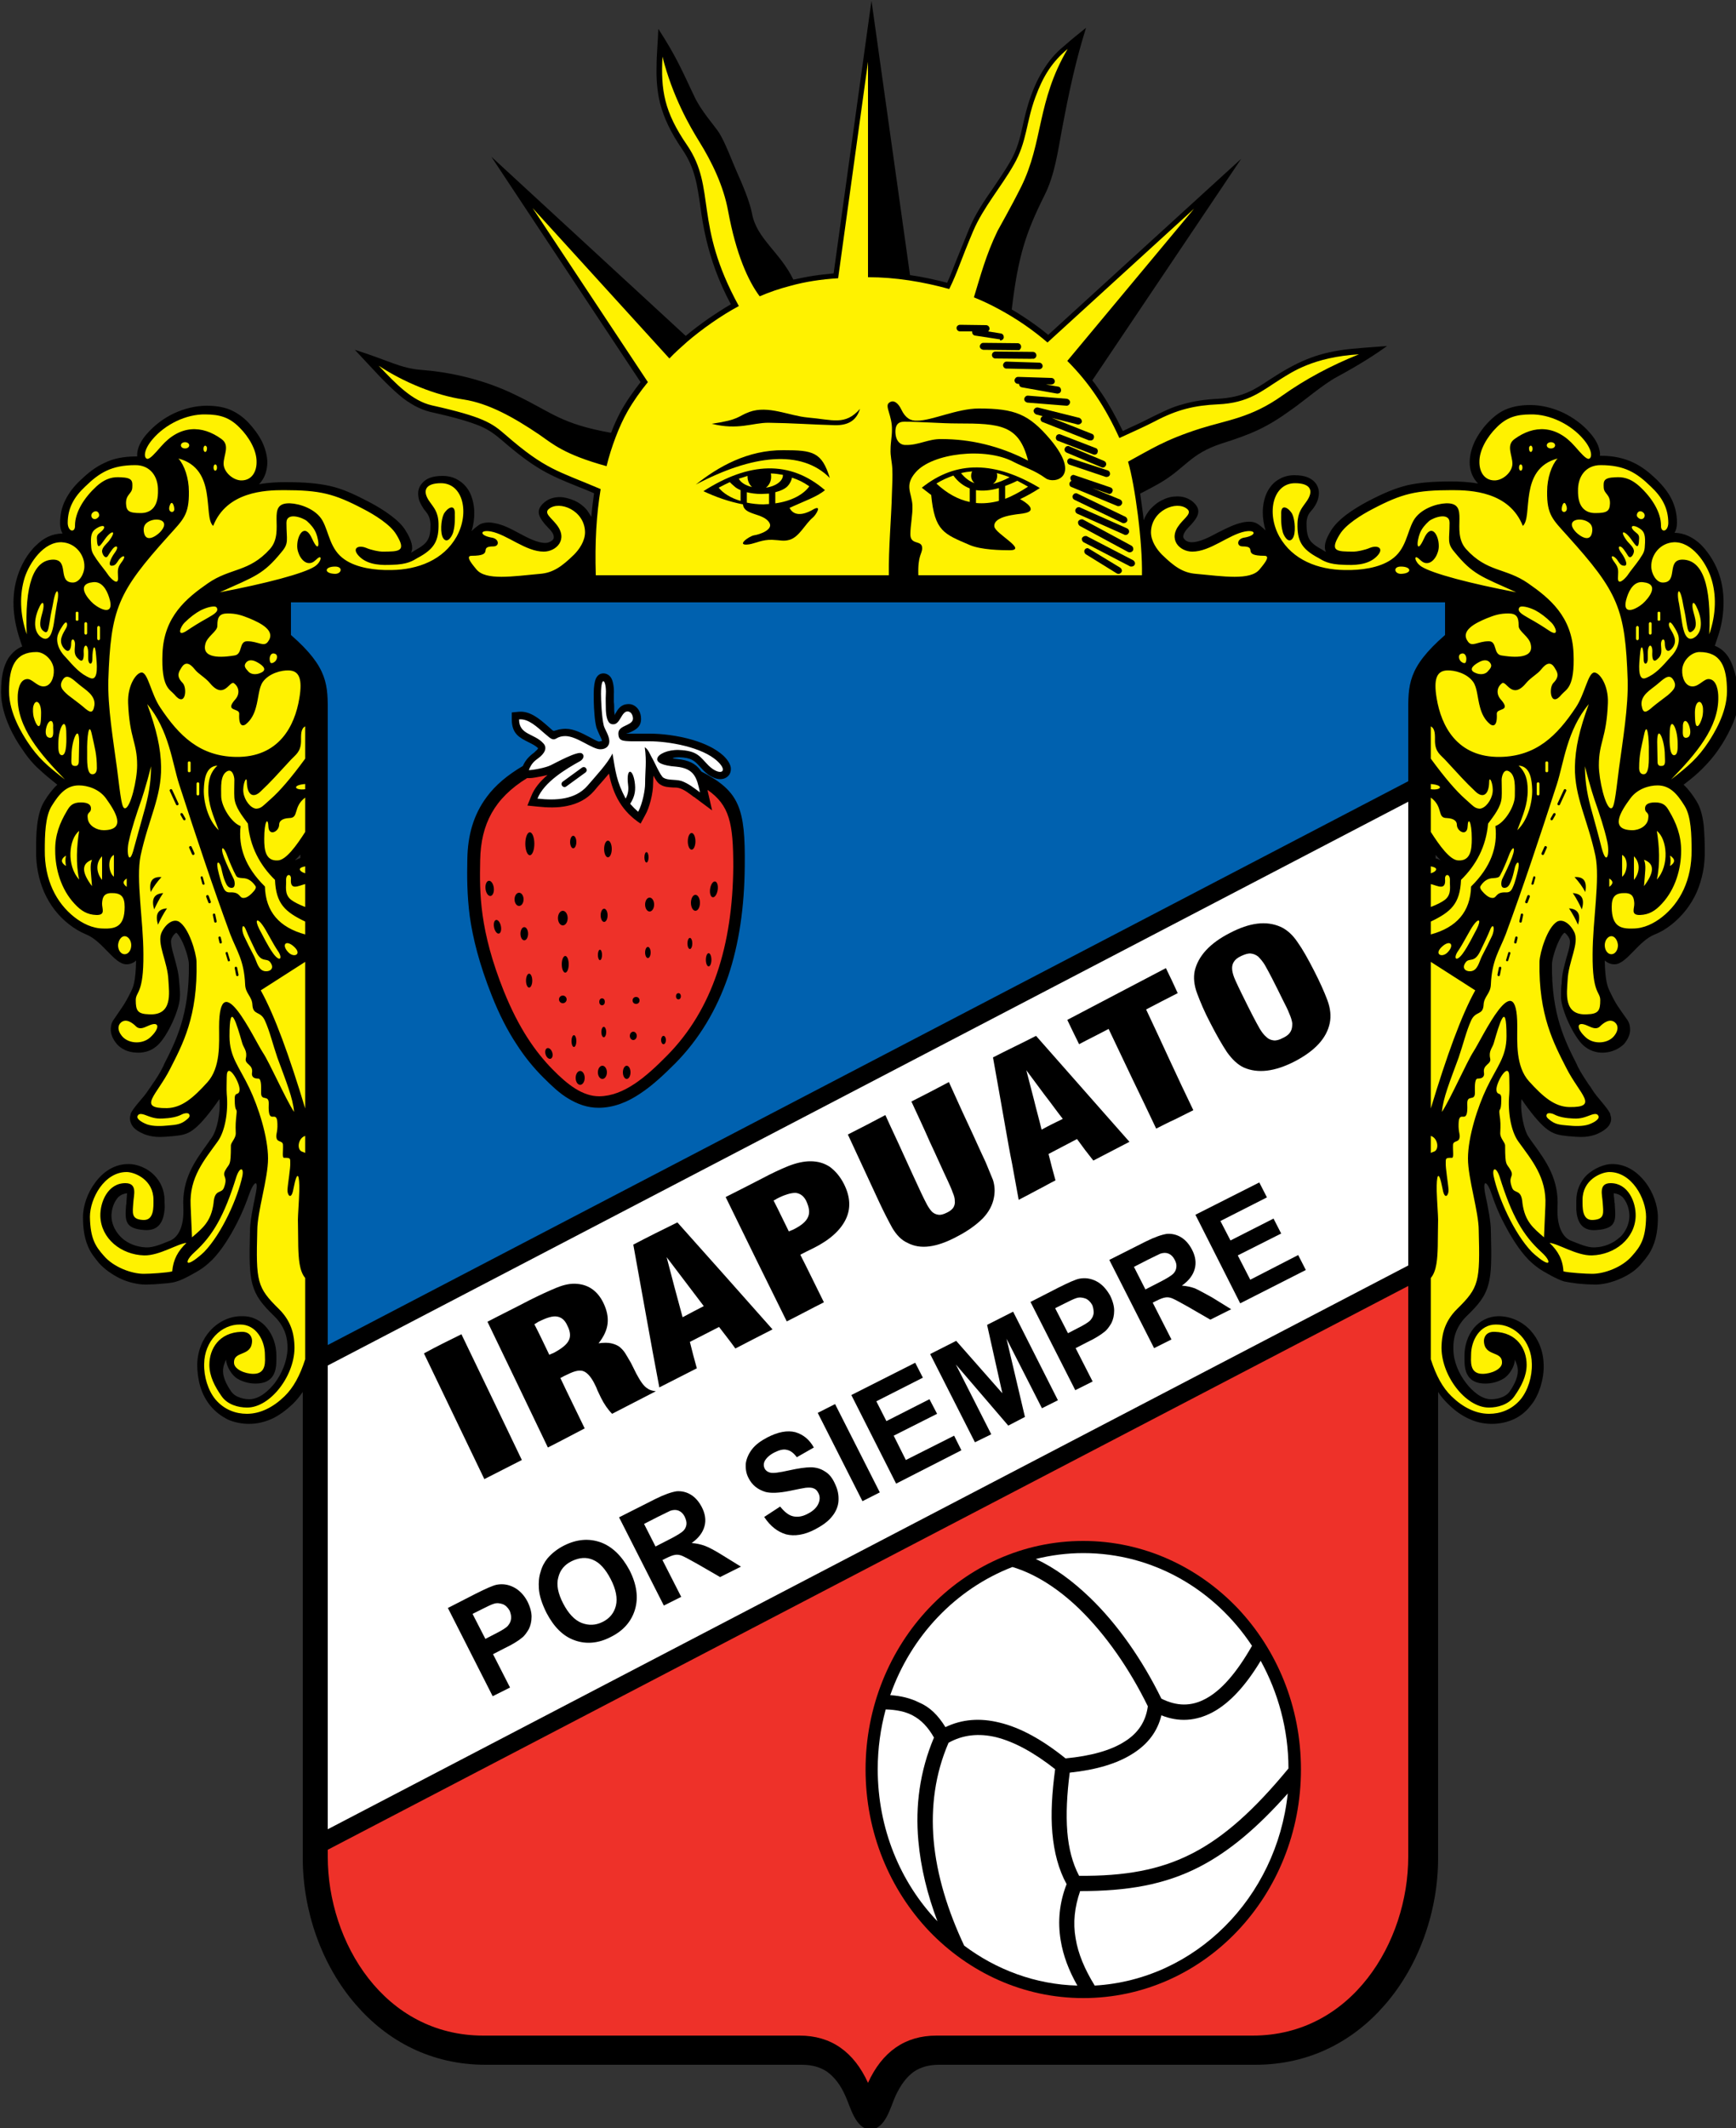
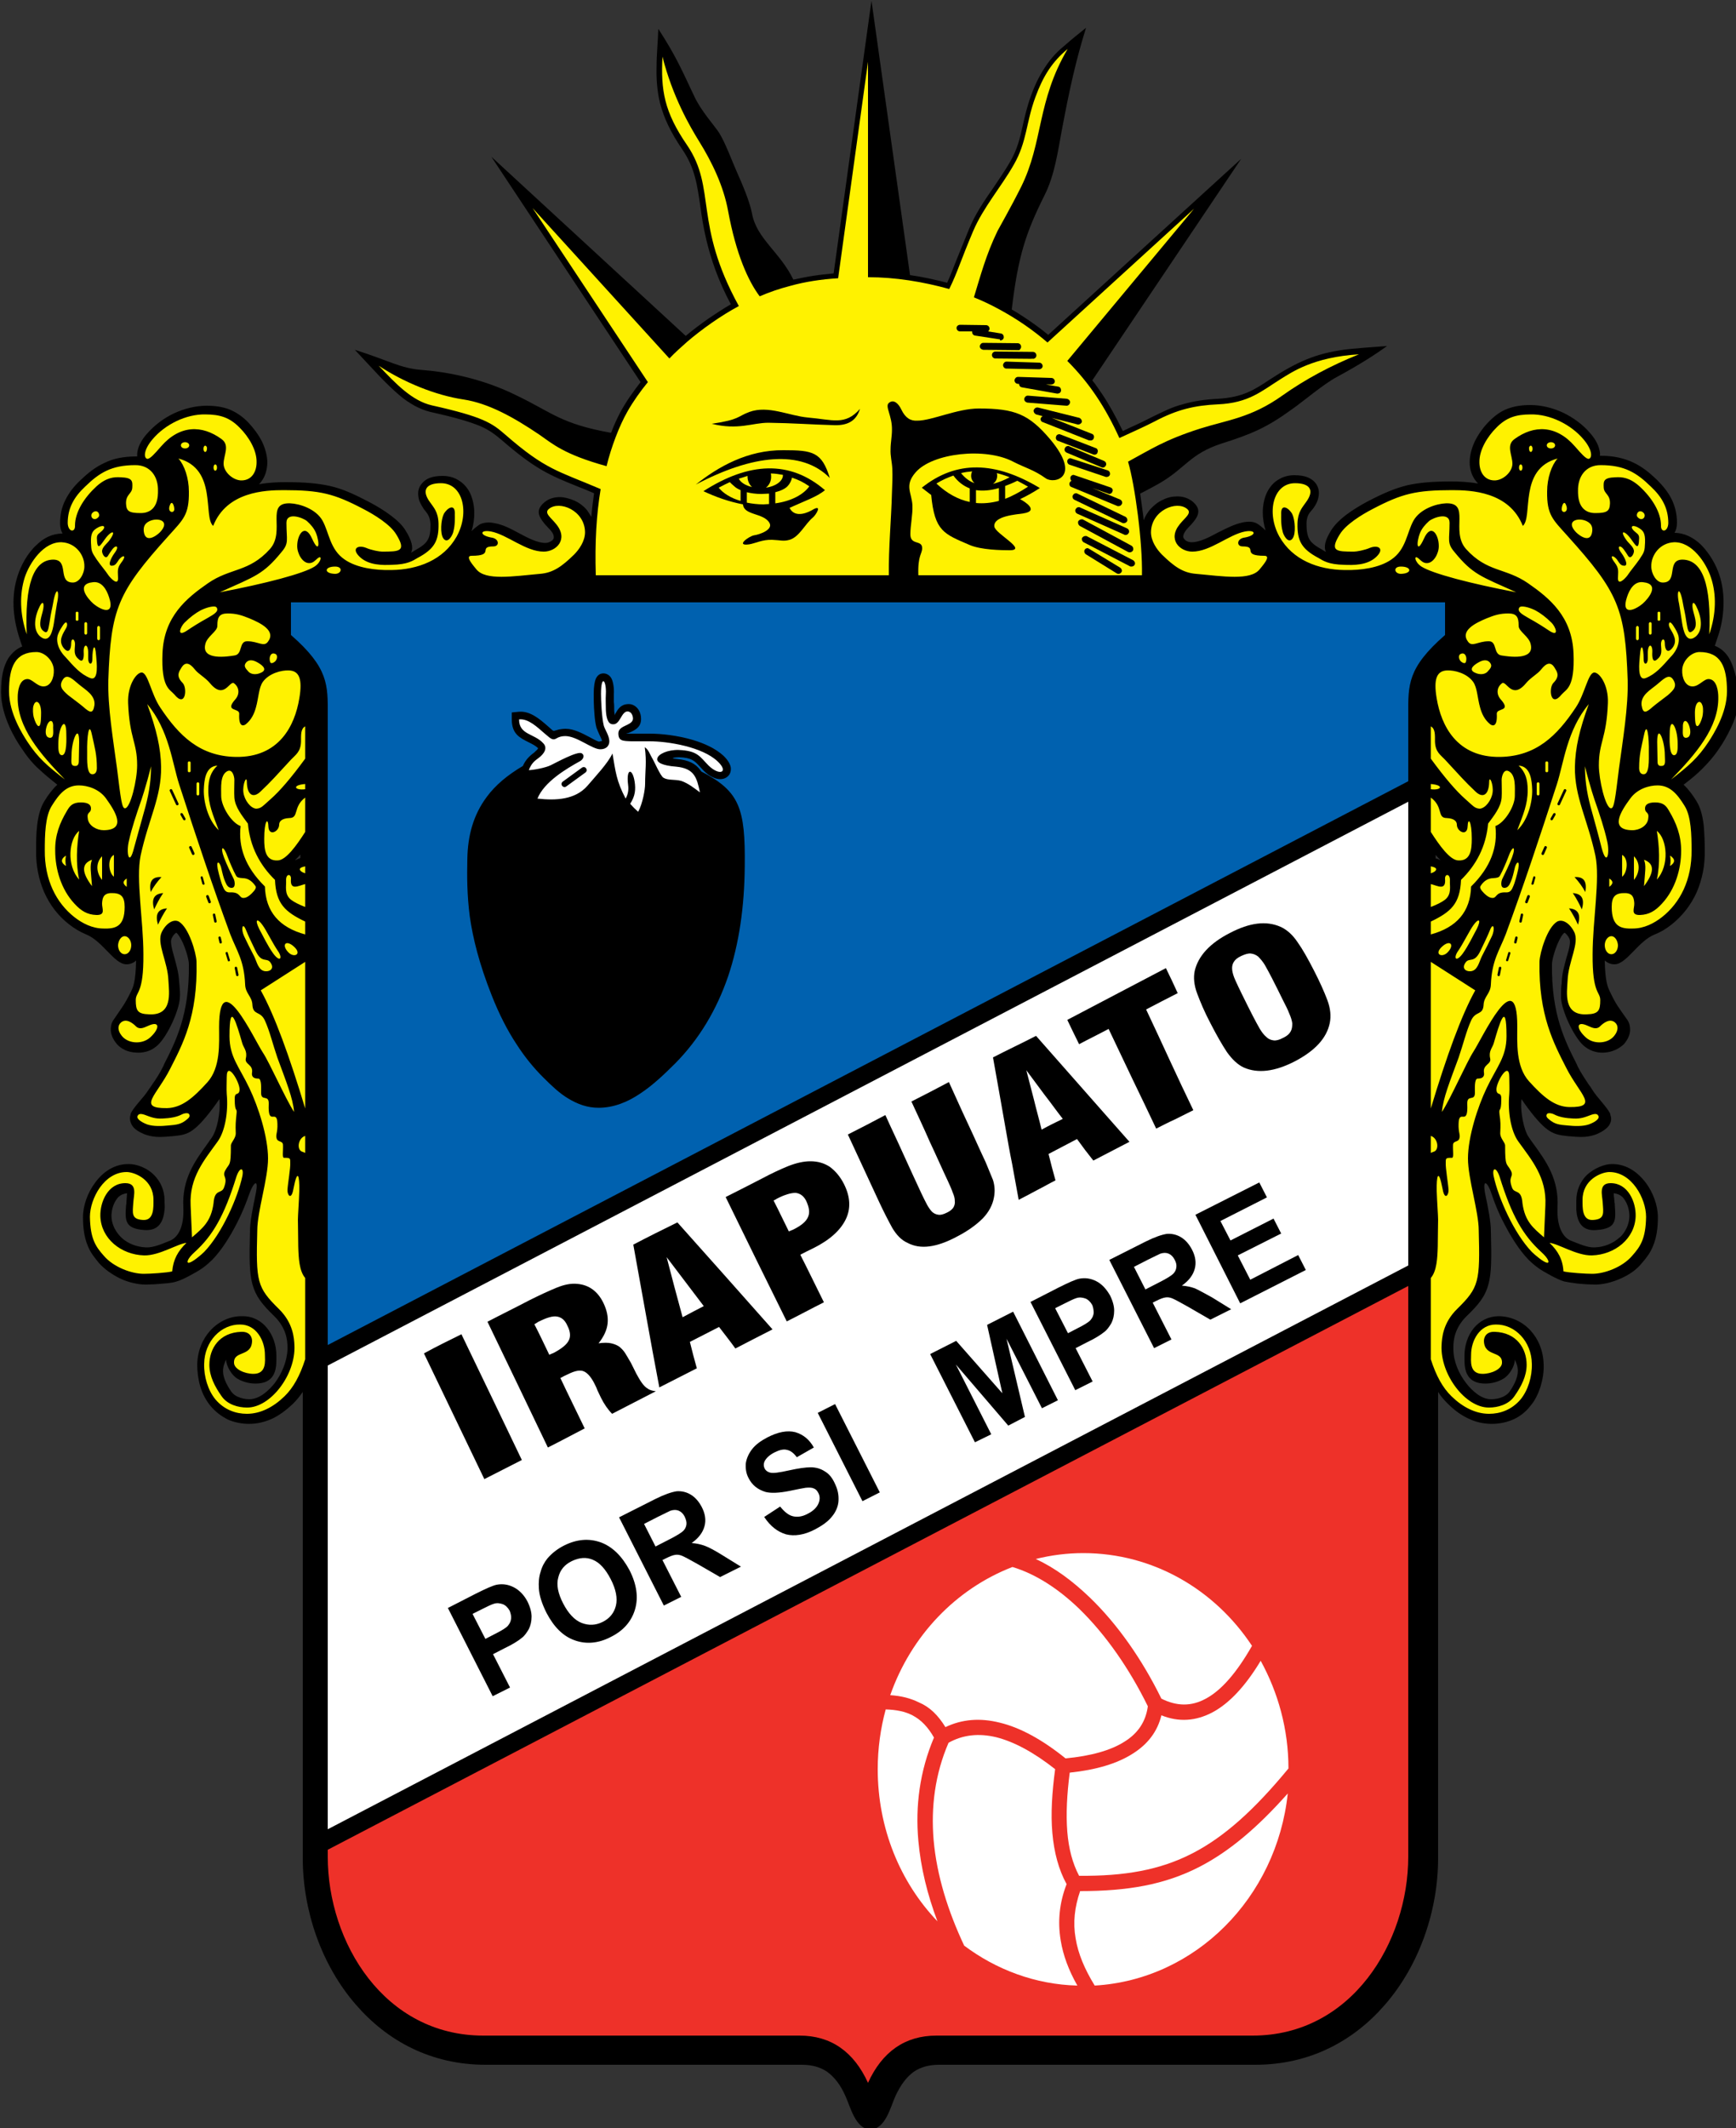
<svg xmlns="http://www.w3.org/2000/svg" version="1.1" id="Layer_1" x="0px" y="0px" viewBox="-55 90.4 500 612.6" style="enable-background:new -55 90.4 500 612.6;" xml:space="preserve">
  <rect x="-55" y="90.4" width="500" height="612.6" fill="#333333" stroke="none" />
  <style type="text/css">
	.st0{fill:#FFF200;}
	.st1{fill:#0061AF;}
	.st2{fill:#EE3129;}
	.st3{fill:#FFFFFF;}
</style>
  <path d="M442.9,279.7c-1-1.6-2.3-2.7-4-3.4l0.8-2.4c1.1-3.1,1.6-6.2,1.7-9.2c0.1-3.1-0.3-6.1-1.2-8.8c-0.9-2.8-2.8-6.2-5.3-8.7  c-2.1-2-4.7-3.4-7.6-3.4c0.4-0.7,0.7-1.7,0.7-2.9c0-2.6-0.6-4.9-1.6-6.9c-1-2-2.5-3.8-4.2-5.5c-2.2-2.1-4.3-3.8-6.9-5  c-2.6-1.2-5.5-1.9-9.4-1.9h0h-0.1c0.1-0.6,0-1.2-0.2-1.9c-0.3-1.3-1.1-2.9-2.6-4.6c-2.1-2.5-4.9-4.5-7.8-5.9c-3-1.4-6.3-2.2-9.4-2.2  c-2.4,0-4.5,0.3-6.4,1c-2,0.7-3.7,1.9-5.5,3.7c-1.5,1.5-3,3.5-4.1,5.7c-0.9,1.9-1.5,4-1.5,6.1c0,2,0.6,3.9,1.8,5.4  c0.2,0.2,0.4,0.5,0.6,0.7c-2.9-0.5-5.6-0.6-7.5-0.6c-5.5,0-9.3,0.3-12.9,1.1c-3.6,0.9-6.9,2.3-11.3,4.6h0c-1.9,1-4.3,2.4-6.4,4  c-1.7,1.3-3.1,2.7-4.1,4.2c-1.9,3-2.3,5-1.6,6.4c-0.2-0.1-0.3-0.2-0.5-0.3c-0.2-0.1-0.4-0.2-0.5-0.3c-2-1.1-3.2-2-3.8-3.1  c-0.6-1.1-0.8-2.5-0.8-4.4c0-2.1,0.7-3,1.4-3.8v0c0.2-0.2,0.4-0.5,0.5-0.6c0.8-1.1,1.3-2.1,1.5-3.1c0.3-1.3,0.2-2.5-0.4-3.6  c-0.5-1-1.5-1.8-2.7-2.3c-1-0.4-2.3-0.6-3.8-0.6h0c-1.6,0-3.1,0.4-4.3,1.1c-1.7,0.9-2.9,2.4-3.7,4.1c-0.7,1.6-1.1,3.5-1.1,5.5  c0,1.7,0.3,3.5,0.8,5.2c-0.8-0.8-1.9-1.7-2.5-2c-0.8-0.5-2.3-0.7-4.1-0.3c-2.4,0.5-4.7,1.7-7.1,2.9c-2.6,1.4-5.3,2.8-7.6,2.8  c-0.7,0-1.4-0.2-1.9-0.7c-0.2-0.2-0.3-0.3-0.4-0.5c-0.1-0.2-0.1-0.3-0.1-0.5c0-0.5,0.3-1.1,0.9-1.9c0.3-0.3,0.6-0.7,1-1.1  c0.3-0.3,0.6-0.6,0.9-1l0,0c1.7-2,2.4-3.9-0.1-6c-1.2-1-2.8-1.5-4.4-1.5c-1.4,0-2.9,0.3-4.2,1c-1.4,0.6-2.6,1.6-3.7,2.8l0,0  c-0.7,0.9-1.4,1.9-1.8,3.1c0-0.4-0.1-0.7-0.1-1.1c-0.3-2.3-0.6-4.5-0.9-6.6c2-1,5.3-2.8,6.1-3.3c7-4.2,8.4-8.2,17.3-11.1  c8.5-2.7,12.9-4.5,20.2-9.8c3.3-2.3,9.3-7.4,12.9-9.3c7-3.8,11.3-6.6,14.6-9c-3.8,0.3-9.8,0.7-12.6,1.1c-7.7,1.1-13,3.2-21.4,8.7  c-4.2,2.8-7.6,5-14.7,5.4c-3.9,0.2-7.2,0.7-10.2,1.6c-3.1,0.8-5.4,2-9.3,3.9c-1.3,0.7-2.8,1.4-4.3,2.1c-1.2,0.5-2.4,1.1-3.6,1.7  c-2.1-4.3-4.1-7.9-6-10.7c-0.9-1.3-1.8-2.7-2.8-3.9l42.9-63.8l-55.6,50.7c-1.8-1.5-3.7-2.9-5.6-4.2c-1.7-1.1-3.1-2.1-4.9-3.1  c1.8-15.2,4-22,9.4-32.8c3-5.9,3.9-12.9,5-18.7c2.2-11.7,4-20,7-29.6c-2.1,1.7-4,3.2-5.7,4.7c-2.3,1.9-4.3,3.8-6.2,6.8  c-1.6,2.4-2.9,5.1-4,8.2c-1.1,3-1.7,5.7-2.3,8.3c-0.8,3.7-1.6,7.1-3.8,10.8c-1.4,2.4-3,4.7-4.6,7.1c-2.7,3.9-5.4,7.8-7.2,12.3  c-1.5,3.7-2.6,6.4-3.5,8.6c-1,2.5-1.7,4.4-2.7,6.6c-3.5-0.9-7.1-1.7-10.7-2.2l-11.1-79l-10.9,78.5c-2,0.2-4,0.4-5.9,0.7  c-1.9,0.3-3.8,0.7-5.7,1.1c-3.8-7.9-10.6-11.8-11.9-19c-0.7-3.7-3-8.9-4.5-12.3c-1.5-3.4-3.1-7.9-5-11c-1.3-2-5.2-6.3-7.1-10.4  c-3.9-8.3-5.6-12.1-10.4-19.5c-0.1,3.6-0.5,7.3-0.5,11c-0.1,3.6,0.2,7.1,1,10.4c1.1,4.2,3,8.3,6.4,13.3c3.7,5.4,4.3,10.3,5.2,16.3  c0.4,3,0.9,6.3,1.8,10c1.3,5.3,3.3,11.4,7,18.3c-2.1,1.2-4.2,2.6-6.3,4c-2.4,1.7-4.7,3.4-6.7,5.1l-56-51.6l43,64.9  c-2.1,2.7-4.1,5.5-5.8,8.6c-1,1.9-1.9,3.9-2.7,6c-14.5-2.6-16.9-5.8-27.1-10.7c-10.2-5.1-20.7-6.9-27.4-7.4  c-6.3-0.5-9.2-2.6-19.3-5.8c4.9,5.2,8.7,9.6,13.1,13.3c1.3,1.1,2.7,2,4.1,2.8c1.5,0.8,3,1.4,4.6,1.8c7.3,1.6,11.5,2.9,14.4,4.1l0,0  c2.7,1.2,4.2,2.4,6,3.9c9.8,8.5,13.9,10.2,22.1,13.5l0,0c1.3,0.5,2.8,1.1,4.6,1.9c-0.3,2.2-0.6,4.5-0.8,6.8  c-0.4-0.7-0.8-1.3-1.2-1.9l0,0c-1-1.2-2.3-2.2-3.7-2.8c-1.4-0.6-2.9-1-4.2-1c-1.7,0-3.2,0.5-4.4,1.5c-2.5,2.1-1.8,3.9-0.1,6l0,0  c0.3,0.4,0.6,0.7,0.9,1c0.3,0.4,0.7,0.7,1,1.1c0.7,0.8,0.9,1.4,0.9,1.9c0,0.2,0,0.4-0.1,0.5c-0.1,0.2-0.2,0.4-0.4,0.5  c-0.5,0.4-1.2,0.7-1.9,0.7c-2.3,0-5-1.4-7.6-2.8c-2.4-1.3-4.7-2.5-7.1-2.9c-1.8-0.4-3.2-0.1-4.1,0.3c-0.5,0.3-1.6,1.1-2.5,2  c0.6-1.8,0.8-3.6,0.8-5.2c0-2-0.4-3.9-1.1-5.5c-0.8-1.8-2.1-3.2-3.7-4.1c-1.2-0.7-2.7-1.1-4.3-1.1h0c-1.5,0-2.8,0.2-3.8,0.6  c-1.2,0.5-2.1,1.3-2.7,2.3c-0.6,1.1-0.7,2.2-0.4,3.6c0.2,1,0.8,2,1.5,3.1c0.1,0.1,0.3,0.4,0.5,0.6v0c0.6,0.8,1.3,1.7,1.4,3.8  c0,2-0.2,3.4-0.8,4.4c-0.6,1.1-1.8,2-3.8,3.1c-0.1,0.1-0.3,0.2-0.5,0.3c-0.2,0.1-0.3,0.2-0.5,0.3c0.7-1.5,0.2-3.5-1.6-6.4  c-0.9-1.5-2.4-2.9-4.1-4.2c-2.1-1.6-4.5-3-6.4-4h0c-4.4-2.3-7.7-3.8-11.3-4.6c-3.6-0.8-7.4-1.1-12.9-1.1c-2,0-4.7,0.1-7.5,0.6  c0.2-0.2,0.4-0.4,0.6-0.7c1.2-1.5,1.7-3.4,1.8-5.4c0-2.1-0.6-4.2-1.5-6.1c-1.1-2.2-2.6-4.1-4.1-5.7c-1.8-1.8-3.5-2.9-5.5-3.7  c-1.9-0.7-4-1-6.4-1c-3.1,0-6.4,0.8-9.4,2.2c-3,1.4-5.7,3.5-7.8,5.9c-1.5,1.7-2.3,3.3-2.6,4.6c-0.2,0.7-0.2,1.3-0.2,1.9h-0.1h0  c-3.9,0-6.8,0.6-9.4,1.9c-2.6,1.2-4.7,2.9-6.9,5c-1.8,1.7-3.2,3.5-4.2,5.5c-1.1,2.1-1.6,4.3-1.6,6.9c0,1.2,0.3,2.1,0.7,2.9  c-3,0-5.5,1.3-7.6,3.4c-2.6,2.4-4.4,5.9-5.3,8.7c-0.9,2.7-1.3,5.6-1.2,8.8c0.1,3,0.7,6.1,1.7,9.2l0.8,2.4c-1.7,0.7-3,1.9-4,3.4  c-1.5,2.4-2.1,5.7-2.1,9.7c0,3.6,1.1,7.1,2.4,10c1.2,2.7,2.6,4.9,3.3,5.9c1.7,2.6,3.3,4.6,5.2,6.3c1.6,1.5,3.3,2.9,5.3,4.5  c-1.4,1.3-2.6,2.9-3.7,4.7c-1.2,1.9-1.8,4.4-2.1,7c-0.3,2.3-0.3,4.9-0.3,7.1c-0.1,4.5,0.8,8.6,2.3,12.1c1.7,3.8,4.1,6.9,7.2,9.3  c1.4,1.1,3,2.1,4.9,2.9c4.8,1.9,8.1,8.6,11.6,8.6c1.1,0,2.1-0.4,2.8-1.1c-0.1,6.1-0.9,7.8-1.4,8.8c-2,4.1-2.7,4.7-5.1,8.3  c-0.6,0.8-0.8,1.8-0.8,2.8c0,1.2,0.5,2.5,1.4,3.7l0,0c0.1,0.1,0.2,0.2,0.3,0.4l0,0c1.3,1.5,3.3,2.4,5.4,2.5c2,0.2,4.2-0.3,5.8-1.6v0  c0.2-0.1,0.3-0.3,0.5-0.4c2.9-2.6,6.3-10.1,6.5-13.7c0.1-1.3,0-2.5-0.1-3.6c0-0.4-0.1-0.9-0.1-1c-0.1-2.5-0.8-4.9-1.4-7.1  c-0.7-2.4-1.2-4.5-0.8-5.4c0.1-0.2,0.2-0.3,0.2-0.4c0.4-0.7,0.8-1.1,1.2-1.3c0.6,0.5,1.3,1.7,1.9,3c1,2.3,1.7,4.9,1.7,6.1  c0.2,14.4-3.8,22.2-7.1,28.7l-0.3,0.7c-1,2-2.1,3.7-3.1,5.1c-0.4,0.6-0.7,1.1-1.1,1.6c-1.4,2.3-4.4,5-5.2,7l0,0.1l0,0l0,0.1  c-0.4,1.2-0.1,2.5,0.9,3.7c0.6,0.6,1.4,1.2,2.6,1.7l0,0c0.4,0.2,0.7,0.3,1,0.4c1.2,0.4,2.5,0.6,3.8,0.6c1.2,0,2.4-0.1,3.5-0.2l0.2,0  c2.7-0.3,4.4-0.4,6.7-2.4c1.8-1.5,4.2-4.4,6.9-8.3c0.2,2.4,0,4-0.4,6.2c-0.4,2-1,3.7-1.8,4.9c-0.7,0.9-0.9,1.3-1.2,1.7l0,0  c-3.7,5.1-7.4,10.2-7,18.3c0.3,6.3-1.9,8.8-3.7,9.6c-2.2,0.9-4.9,2.1-7,2c-2.7-0.1-5.3-1.1-7.1-2.8c-0.4-0.4-2.8-2.6-2.9-6.2  c0-1.5,0.4-3.2,1.3-4.6c0.3-0.4,0.9-1.7,3.2-2c0,0.3-0.1,0.9-0.1,1.4c0,0.4-0.1,0.8-0.1,1.3c0,0.2,0,0.5-0.1,0.9  c-0.3,4.2-0.4,6.6,5.3,7c4.4,0.3,5.5-2.8,5.8-5.9c0.1-0.7,0-1.4,0-2.1l0-0.4c0-3.1-1.2-5.5-2.8-7.2c-2.2-2.4-5.4-3.4-7.4-3.4h0h-0.2  h0c-4.2,0-7.5,2.4-9.7,5.5c-2,2.7-3.4,6.4-3.4,9.8c0,2.8,0.3,5.7,1.4,8.3c0.8,2,2,3.4,3.2,4.9c1.6,1.8,3.8,3.3,6,4.4  c2.5,1.2,5.3,1.8,7.5,1.8c1.1,0,3.2-0.1,5.1-0.3c1.5-0.1,3-0.3,3.8-0.6c1.8-0.5,5.8-2.7,7.5-3.9c1.1-0.8,2.3-1.9,2.8-2.4  c2.6-2.7,5-6.5,7-10.4c1.5-2.9,2.7-5.9,3.6-8.5c1.1-3.2,2.9-5,1.8,0.2c-0.8,3.9-1.6,7.7-1.6,10.6h0c-0.2,7.6-0.2,11.9,0.7,15.2  c1,3.6,2.8,5.8,6.4,9.3c1.7,1.7,2.6,3.4,3.1,4.9c0.5,1.5,0.6,2.9,0.6,3.8c0,0.3,0,0.5,0,0.7c-0.1,3.4-1.6,7-3.7,9.8  c-1.7,2.1-4.3,4.6-7.3,4.6c-1,0-2.2-0.2-3.3-0.7c-0.7-0.3-1.4-0.8-1.9-1.5c-3.5-5.1-2.3-7.3-1.5-9.2c0.1,1.9,1.6,4.5,3.3,5.5  c1.5,0.9,3.4,1.4,5.2,1.4c5.4,0,6-3.8,6-6.8c0-0.1,0-0.5,0-0.9v0c0-0.2,0-0.4,0-0.4c0-2.8-0.9-5.7-2.7-7.9c-1.6-2-4-3.4-7-3.4  c-3.6-0.1-6.9,1.5-9.3,4.1c-2.3,2.5-3.7,5.9-3.8,9.8v0c0,2.1,0.3,4.4,0.9,6.4c0.6,2,1.6,3.9,2.9,5.5c1.5,1.8,3.2,3,4.9,3.9  c2,0.9,4.2,1.3,6.2,1.3c2.3,0,4.5-0.5,6.7-1.5c2.1-1,4.1-2.5,6-4.3c1-1,1.9-2.1,2.8-3.4l0,134.2h0c0,15,5.3,30.7,15.3,42.2  c9,10.4,21.6,17.3,37.4,17.3h91.1c2.9,0,5.3,0.7,7.2,2c2.1,1.5,3.9,3.8,5.3,7c1.4,3,2.9,9.6,7.2,9.6c4.3,0,5.8-6.5,7.2-9.6  c1.5-3.2,3.2-5.5,5.3-7c1.9-1.3,4.3-2,7.2-2h91.1c15.8,0,28.4-6.9,37.4-17.3c10-11.5,15.3-27.2,15.3-42.2h0l0-134.2  c0.8,1.3,1.8,2.4,2.8,3.4c1.8,1.8,3.8,3.3,6,4.3c2.1,1,4.3,1.5,6.7,1.5c2,0,4.2-0.4,6.2-1.3c1.8-0.8,3.5-2.1,4.9-3.9  c1.3-1.5,2.2-3.4,2.9-5.5c0.6-2,1-4.3,0.9-6.4v0c-0.1-3.9-1.5-7.3-3.8-9.8c-2.4-2.6-5.7-4.1-9.3-4.1c-3,0.1-5.3,1.4-7,3.4  c-1.8,2.2-2.7,5.1-2.7,7.9c0,0.1,0,0.2,0,0.4v0c0,0.4,0,0.8,0,0.9c0,2.9,0.6,6.8,6,6.8c1.8,0,3.7-0.5,5.2-1.4c1.7-1,3.3-3.6,3.3-5.5  c0.8,1.8,2,4.1-1.5,9.2c-0.5,0.7-1.1,1.1-1.9,1.5c-1.1,0.5-2.3,0.7-3.3,0.7c-2.9,0.1-5.6-2.4-7.3-4.6c-2.2-2.8-3.7-6.4-3.7-9.8  c0-0.2,0-0.5,0-0.7c0-0.9,0.1-2.3,0.6-3.8c0.5-1.5,1.4-3.2,3.1-4.9c3.5-3.4,5.4-5.6,6.4-9.3c0.9-3.3,0.9-7.6,0.7-15.2h0  c0-2.9-0.8-6.8-1.6-10.6c-1-5.2,0.8-3.4,1.8-0.2c0.9,2.7,2.1,5.7,3.6,8.5c2,3.9,4.4,7.7,7,10.4c0.6,0.6,1.7,1.6,2.8,2.4  c1.7,1.2,5.7,3.4,7.5,3.9c0.9,0.2,2.3,0.4,3.8,0.6c1.9,0.2,4,0.3,5.1,0.3c2.2,0,4.9-0.6,7.5-1.8c2.3-1,4.5-2.5,6-4.4  c1.3-1.5,2.4-2.9,3.2-4.9c1.1-2.6,1.4-5.5,1.4-8.3c0-3.4-1.4-7.1-3.4-9.8c-2.3-3.1-5.6-5.5-9.7-5.5h0h-0.2h0c-1.9,0-5.1,1.1-7.4,3.4  c-1.6,1.7-2.8,4.1-2.8,7.2l0,0.4c0,0.7,0,1.4,0,2.1c0.2,3.1,1.3,6.3,5.8,5.9c5.8-0.4,5.6-2.8,5.3-7c0-0.3,0-0.7-0.1-0.9  c0-0.5-0.1-0.9-0.1-1.3c-0.1-0.5-0.1-1.1-0.1-1.4c2.3,0.3,2.9,1.6,3.2,2c0.9,1.4,1.3,3.1,1.3,4.6c-0.1,3.6-2.4,5.9-2.9,6.2  c-1.9,1.7-4.4,2.7-7.1,2.8c-2.1,0.1-4.7-1.1-7-2c-1.8-0.8-4-3.4-3.7-9.6c0.4-8.1-3.3-13.2-7-18.3l0,0c-0.3-0.4-0.6-0.8-1.2-1.7  c-0.8-1.1-1.4-2.9-1.8-4.9c-0.4-2.2-0.6-3.8-0.4-6.2c2.6,3.8,5.1,6.8,6.9,8.3c2.3,1.9,4,2.1,6.7,2.4l0.2,0c1.1,0.1,2.3,0.2,3.5,0.2  c1.3,0,2.6-0.2,3.8-0.6c0.3-0.1,0.6-0.2,1-0.4l0,0c1.1-0.5,2-1.1,2.6-1.7c1.1-1.1,1.4-2.4,0.9-3.7l0-0.1l0,0l0-0.1  c-0.9-2-3.8-4.7-5.2-7c-0.3-0.5-0.7-1.1-1.1-1.6c-0.9-1.4-2.1-3.1-3.1-5.1l-0.3-0.7c-3.3-6.5-7.3-14.3-7.1-28.7  c0-1.2,0.7-3.8,1.7-6.1c0.6-1.3,1.2-2.5,1.9-3c0.4,0.2,0.8,0.7,1.2,1.3c0,0.1,0.1,0.2,0.2,0.4c0.5,1-0.1,3.1-0.8,5.4  c-0.6,2.2-1.3,4.6-1.4,7.1c0,0.2,0,0.6-0.1,1c-0.1,1.1-0.1,2.3-0.1,3.6c0.2,3.6,3.6,11.1,6.5,13.7c0.1,0.1,0.3,0.2,0.5,0.4v0  c1.7,1.3,3.8,1.8,5.8,1.6c2-0.2,4-1.1,5.4-2.5l0,0c0.1-0.2,0.3-0.3,0.3-0.4v0c0.9-1.2,1.4-2.4,1.4-3.7c0-1-0.2-1.9-0.8-2.8  c-2.5-3.6-3.1-4.1-5.1-8.3c-0.5-1.1-1.3-2.7-1.4-8.8c0.8,0.7,1.7,1.1,2.8,1.1c3.5,0,6.8-6.7,11.6-8.6c1.8-0.7,3.4-1.7,4.9-2.9  c3-2.4,5.5-5.5,7.2-9.3c1.5-3.5,2.4-7.5,2.3-12.1c0-2.2-0.1-4.8-0.3-7.1c-0.3-2.6-0.9-5.1-2.1-7c-1.1-1.8-2.3-3.4-3.7-4.7  c2.1-1.6,3.8-3,5.3-4.5c1.8-1.8,3.5-3.7,5.2-6.3c0.7-1,2-3.1,3.3-5.9c1.3-2.8,2.4-6.4,2.4-10C445,285.4,444.4,282.1,442.9,279.7z   M31.5,337.4c-0.5,0.2-1,0.4-1.4,0.6l-0.1,0c0.3-0.3,0.6-0.6,0.9-0.9c0.2-0.2,0.4-0.5,0.6-0.7C31.5,336.4,31.5,337.4,31.5,337.4z   M36.7,255.8C36.7,255.8,36.8,255.8,36.7,255.8C36.8,255.8,36.8,255.8,36.7,255.8L36.7,255.8z M353.2,255.8  C353.2,255.8,353.2,255.8,353.2,255.8C353.2,255.8,353.3,255.8,353.2,255.8L353.2,255.8z M359.9,338.1c-0.4-0.3-0.9-0.5-1.4-0.6v-1  c0.2,0.2,0.4,0.5,0.6,0.7C359.4,337.5,359.7,337.8,359.9,338.1L359.9,338.1z" />
-   <path class="st0" d="M241.1,223c-2.6-10.3-8-10.7-20.3-10.7c-4.9,0-10.3-0.5-15.4-0.5c-1.8,0-2.4,1-2.5,2.5  c-0.1,2.8,1.2,4.2,2.9,4.2c3.8,0.1,6.6-1.8,10.4-1.7C224.4,216.8,232.8,218.7,241.1,223z" />
  <path class="st0" d="M313.9,199.5c-5.6,3.5-9.2,6.9-18.1,7.3c-6.7,0.3-11.8,1.5-18.2,4.9c-2.5,1.3-6.9,3.3-10.2,4.8  c-4-8.8-8.6-15.8-15-22.2l36.5-43.8L246.7,189c-4.2-3.6-8.8-6.8-14-9.6c-2.4-1.3-4.7-2.4-7.2-3.4c1.9-6.2,3.5-12.3,6.8-19.1  c0.4-0.8,3.8-6.7,6.8-12.7c6.4-12.9,4.5-24.6,13.4-39.7c-4.5,3.7-7.1,7.9-9.3,13.9c-2.7,7.3-2.4,12.8-6.2,19.4  c-3.7,6.5-8.8,12.3-11.7,19.1c-3.7,8.7-4.4,11.6-6.9,16.7c-7.6-2.1-15.5-3.4-23.4-3.4v-62l-8.6,62.3c-4.9,0.3-9.5,1-13.8,2.2  c-3.1,0.8-6,1.8-8.8,3c-3.3-4.4-6.8-12.1-9.1-24.6c-1.3-7.1-4.6-14-8.4-20.1c-2.6-4.2-7.6-12.8-10.5-24.3  c-0.5,9.7,0.5,15.9,7.1,25.5c8.5,12.5,1.8,22.5,14.9,46.3c-5.2,2.8-10.7,6.7-14.9,10.3c-1.7,1.5-3.5,3.1-5.1,4.8l-39.4-43.3  l33.2,50.1c-2.2,2.7-4.2,5.5-5.9,8.5c-2.3,4-4.7,10.3-6,15.7c-12.3-3.4-15.5-6.4-19.4-9.1c-7.4-5-14.6-9-21.8-10.1  c-8.1-1.2-17.3-5-24.4-9.7c4.9,5.2,9.6,10.1,15.3,11.4c14.8,3.3,17.3,5.1,21.1,8.4c11.7,10.2,15.1,10.4,27.5,15.7  c-1.2,7.2-1.7,15.3-1.4,24.8h84.4c-0.1-8,0.7-15.9,0.9-23.8c0.1-2.3,0.2-4.7,0.1-6.9c-0.1-2-0.6-3.6-0.5-5.6c0-1.8,0.4-3.7,0.4-5.5  c0.1-4.1-2.1-6.8-0.9-7.8c1.4-1.2,2.8,0.2,3.6,1.9c1.2,2.5,2.7,3.3,4.6,3.2c4.2,0,11.5-3.5,17.7-3.5c10.4,0,14.4,1.6,20.6,8.9  c9.2,11,1.1,12.9-1.3,11.2c-3.5-2.5-5.9-3-9.4-4.8c-8-4.2-23.3-2.5-28.1,3.1c-3.3,3.8-1.1,5.8-0.9,9.5c0.1,2.7-0.6,5.8-0.6,8.3  c0,3.3,3.4,1.5,3.4,4c0,1.7-1.3,2-1.1,7.8h64.4c0.2-9.5-2-25.9-4-32.7c6.5-3.5,10.4-6.2,20.7-9.5c7.9-2.5,14.7-3.1,23.7-9.5  c6.6-4.7,14.1-8.7,22.1-11.9C323.2,193.2,317,197.6,313.9,199.5z" />
  <path class="st0" d="M-11.1,216.9c3.7-4.4,9.8-7.3,15.2-7.2c4.3,0,7.1,0.9,10,3.9c2.4,2.4,4.9,6.3,4.8,9.9c0,2.6-1.3,5.1-4.2,5.2  c-2.5,0.1-5.3-2.4-5.3-4.8c0-2.5,1.9-5.3-0.6-7.1c-5.6-4.1-12-4.1-17.4,2.1c-2,2.3-3.1,3.5-3.9,3.6  C-13.6,222.4-13.8,220.1-11.1,216.9L-11.1,216.9z M-1.7,217.7c-0.7,0-1.2,0.4-1.2,0.9c0,0.5,0.5,0.9,1.2,0.9s1.2-0.4,1.2-0.9  C-0.5,218.1-1,217.7-1.7,217.7L-1.7,217.7z M4.1,218.7c-0.3,0-0.5,0.4-0.5,0.9c0,0.5,0.2,0.9,0.5,0.9s0.5-0.4,0.5-0.9  C4.7,219.1,4.4,218.7,4.1,218.7L4.1,218.7z M7,224.1c-0.3,0-0.5,0.4-0.5,0.9s0.2,0.9,0.5,0.9s0.5-0.4,0.5-0.9S7.3,224.1,7,224.1  L7,224.1z M-32.2,329.6c-3,2.3-3.7,10,0,14C-33.2,339-32.9,333.9-32.2,329.6L-32.2,329.6z M-28.5,337.9c-3.3,1.2-2.8,3.9,0,7.6  C-28.8,341.3-29.2,339.6-28.5,337.9L-28.5,337.9z M-25.6,336.9c-2,2-1.6,4.9,0,6.8V336.9L-25.6,336.9z M-22.2,336.5  c-1.9,1-1.6,5,0,6.3V336.5L-22.2,336.5z M-36,336.7c-1.7,1.1-1.4,2.1,0,3C-36.2,338.6-36.2,337.7-36,336.7L-36,336.7z M-18.5,343.3  c-1.3,0.8-1.1,1.6,0,2.4V343.3L-18.5,343.3z M-19.1,359.9c1,0,1.9,1.2,1.9,2.6c0,1.4-0.8,2.6-1.9,2.6s-1.9-1.2-1.9-2.6  C-20.9,361.1-20.1,359.9-19.1,359.9L-19.1,359.9z M-17.9,332.6c0.8-3.7,2.3-8.1,3.3-11c0.2-0.5,1.7-4.9,3.1-10.6  c0,3.5-0.4,7.1-1.6,11.6c-1.1,4-2.2,7.9-3.3,11.9C-17.8,340.1-18.7,336-17.9,332.6L-17.9,332.6z M-43.2,297.1c0-0.5,0.2-2.5-0.3-3.7  c-0.4-1.1-1.4-1.5-1.9,0.3c-0.2,0.9-0.1,2.3,0.1,3.1C-44.6,299.4-43.3,301-43.2,297.1L-43.2,297.1z M-41.7,300  c-0.2,0.8-0.4,2.7,1.1,2.8c1.2,0,0.9-1.7,0.9-3C-39.5,297.2-41.1,297.4-41.7,300L-41.7,300z M-38.2,304.5c0,1.2-0.1,3.2,1,3.3  c1.6,0.1,1.3-5.3,1.3-6.1C-35.9,296.1-38.2,299.6-38.2,304.5L-38.2,304.5z M-32.3,309.6c0-1.5,0.1-4.1,0.1-5.6  c0-5.5-2.2-0.6-2.2,3.8c0,1.7-0.4,3.1,1,3.1C-32.4,311-32.3,310-32.3,309.6L-32.3,309.6z M-27.1,311.5c0-3.9-0.6-5.8-1.4-9.5  c-0.9-4.4-1.5,0.8-1.4,4.9c0,2.2-0.2,6.4,1.5,6.4C-27.7,313.3-27.1,312.8-27.1,311.5L-27.1,311.5z M-25.1,329.4  c-2.1,0-4.3-1.3-4.6-3.2c-0.4-2.3,0.9-1.5,0.9-3.1c0-1-0.8-1.7-2.9-1.7c-2.4,0-3.2,1-4,2.4c-2.1,3.5-3.5,7.1-3.4,11.5  c0,5.3,1.7,11.1,5.5,15.2c2,2.2,3.8,3.2,6.3,3.3c2.9,0.1,1.6-1.9,1.7-3.4c0.1-1.5,0.4-2.8,2.5-2.9c3-0.1,4,1,4,4  c0,5.8-2.8,6.3-6.1,6.2c-3.2,0-6.1-1.5-8.4-3.3c-5.2-4.1-8.6-10.7-8.5-19.3c0-4.2,0.1-9.7,2-12.7c2.1-3.4,4.2-5.9,7.8-5.9  c2.5,0,5.8,1,7.8,3.7C-21.7,324.1-18.5,329.3-25.1,329.4L-25.1,329.4z M-36.3,314.8c-4.9-3.8-7.7-6.1-10.9-11  c-1.2-1.9-5.2-8-5.2-14.4c0-7.1,1.8-11.3,7.9-11.3c2.3,0,4.9,2.4,5,5.2c0.1,2.2-0.9,4.8-3.1,4.7c-1.9-0.1-3.2-2.3-4.7-2.1  c-2.2,0.2-2.6,3.6-2.6,5.1C-50.1,299.8-43.4,307.5-36.3,314.8L-36.3,314.8z M-32.3,287.4c-1.6-1.3-3.3-3.2-4.5-1.5  c-1.4,2-0.3,3.1,1.4,4.6c1.4,1.1,3.1,2.3,4.4,3.4c1.9,1.7,2.8,2.1,3.2-0.5C-27.5,290.5-30.4,289-32.3,287.4L-32.3,287.4z M-39.7,264  c-0.3,1.8-0.6,2.5-1,5.4c-0.4,2.2-0.5,3.5-1.6,2.8c-1.9-1.2-0.9-3.8-0.4-5.8c0.6-2.2,0.1-3.9-1.3-0.5c-1.5,3.7-1,6.6,0.8,7.9  c2.6,1.9,3.4-2.1,3.7-3.9c0.3-1.9,0.6-4,0.9-5.7C-37.7,260.2-38.8,258.8-39.7,264L-39.7,264z M-29,285.6c2.6,1,1.8-4.8,1.7-6.3  c-0.3-4.2-1.1-2.7-1.1,0.8c0,2-1.2,1.6-1.2-0.1c0-0.6,0-1.3,0-1.9c-0.1-2.6-1.4-2.3-1.3,0c0.1,1.5-0.1,3.3-1.4,2.1  c-1.5-1.2-1.2-2.4-1.1-4.2c0.1-1.6-1.1-2.3-1.1-0.3c0,1.5-0.7,3.1-2.2,1.2c-1.6-2.1-0.2-4,0.8-5.8c0.5-0.9,0.2-2.4-0.9-0.8  c-0.4,0.6-1,1.5-1.4,2.5c-0.8,1.8-0.2,4.5,2.1,6.8C-33.7,282.3-31.8,284.5-29,285.6L-29,285.6z M-30.7,269.9c0-0.2,0.2-0.4,0.4-0.4  s0.4,0.2,0.4,0.4v2.8c0,0.2-0.2,0.4-0.4,0.4s-0.4-0.2-0.4-0.4V269.9L-30.7,269.9z M-33.2,266.8c0-0.2,0.2-0.3,0.4-0.3  s0.4,0.1,0.4,0.3v2c0,0.2-0.2,0.3-0.4,0.3s-0.4-0.1-0.4-0.3V266.8L-33.2,266.8z M-27,271.1c0-0.3,0.2-0.5,0.4-0.5  c0.2,0,0.4,0.2,0.4,0.5v3.1c0,0.3-0.2,0.5-0.4,0.5c-0.2,0-0.4-0.2-0.4-0.5V271.1L-27,271.1z M-47.3,273c-2-5.8-2.1-11.5-0.6-16.3  c1.4-4.3,5.5-10.4,10.7-10.2c4,0.2,6.6,3.7,6.5,7c0,2-1.4,4.6-3.3,4.6c-4.6,0-0.9-6.6-5.7-6.6C-45.4,251.6-47.9,258.8-47.3,273  L-47.3,273z M-23.6,262.3c-0.7-2.2-2.1-4.6-4.6-4.3c-5,0.5-1.7,4.6,0.1,6.2C-25.4,266.4-21.9,267.4-23.6,262.3L-23.6,262.3z   M-23.7,256.1c-1-1.5-2.4-3.1-3.5-4.7c-1.4-2.1-1.5-2.3-1.6-4.8c-0.1-2.6,0.5-3.4,1.6-4.1c1.8-1.2,3-0.7,1.6,0.7  c-0.8,0.8-1.5,0.9-1.5,2.1c0.1,3.9,1,2.1,2.4,0.2c1.8-2.5,3.5-2.6,1.1,0.6c-0.6,0.8-2.1,1.9-2,3.1c0.1,0.9,1,2.3,1.7,1.2  c0.2-0.3,0.6-1,1-1.5c1.2-1.9,2.5-1.4,0.9,0.7c-1.1,1.5-2.3,4.1-0.4,3.6c0.6-0.1,1-0.7,1.4-1.3c1-1.7,2.9-2.1,0.9,0.5  c-1.3,1.7-0.9,2.6-0.9,4.5C-21,259.1-23.1,256.9-23.7,256.1L-23.7,256.1z M-28.1,237.8c1.3-0.8,2,0.8,1.5,1.4  C-28,240.9-29.6,238.8-28.1,237.8L-28.1,237.8z M-33.4,241.7c0-3.9,2.7-8.1,6.2-11.3c2.9-2.6,5.1-2.7,6.9-2.6c3.5,0.1,3.5,1.1,3.4,3  c-0.1,1.8-1.9,1.9-1.8,4.6c0.1,2.1,0.8,2.7,4.2,2.7c5.1,0,5-5.1,5-6.4c0.1-4.1-2.2-7.4-6.5-7.4c-6.9,0-10.4,2.2-14.5,6.2  c-3.2,3-5,6.2-5,10.5C-35.4,243.6-33.3,243.8-33.4,241.7L-33.4,241.7z M-11.9,240.4c2.4-1.1,6.1-0.1,3,3.2c-1.2,1.2-4.3,3.3-4.7-0.3  C-13.7,242.1-13.4,241.1-11.9,240.4L-11.9,240.4z M-6.1,235.9c-0.8,2.1,1.3,2.4,1.3,1.1C-4.8,235.9-5.5,234.2-6.1,235.9L-6.1,235.9z   M86.4,243.4c4.7,0.9,10,5.8,15.2,5.8c3.6,0,7.2-3.5,3.6-7.9c-1.5-1.9-3.6-3.2-2.1-4.4c3-2.5,10.3,0.4,10.4,6.7c0,2.6-1.7,5-3.2,6.5  c-3.5,3.4-6,5.2-9.8,5.5c-7.8,0.7-15.6,2-18.3-1.3c-0.6-0.8-3.5-3.9-1.4-3.9c6.9,0,1.7-2.7,6.3-2.7c1.8,0,1.7-2.1-0.3-2.5  C83,244.6,83.1,242.8,86.4,243.4L86.4,243.4z M41.5,253.5c-3.1,0-3.3,2,0,2.1C43.4,255.6,43.9,253.5,41.5,253.5L41.5,253.5z   M8.3,260.9c10.2-4.6,12.5-5.1,17.8-11.6c2.2-2.6,1.4-3.4,1.4-8.4c0-3.2,4.7-1.5,5.9-0.5c1.1,1,2,2,2.6,3.4c1.2,3.1,0.9,6.1-1.1,1.7  c-2.1-4.7-4.3-1.2-4.3,2.1c0,2.2,1.5,4.8,3.3,4.9c1.2,0.1,1.9-0.8,2.5-1.3c1.5-1.3,1.2,1-0.8,2.3C32.5,255.5,21.5,258.4,8.3,260.9  L8.3,260.9z M-1.9,269.7c1.6-1.6,3.2-2.8,4.7-3.6c1.8-0.9,4.2-1.5,4.6-0.8c0.7,1.1-0.7,1.9-2.6,3c-2.7,1.5-4.1,2.4-6.2,3.8  C-4.2,273.8-3,270.8-1.9,269.7L-1.9,269.7z M4.1,276c-1,4.6,6.5,3.4,8.4,3.1c2.5-0.3,1.2-4.1,3.7-4.1c3.2,0,4.8,1.8,6,0.1  c2.3-3.1-2-5.3-5.4-6.7c-2.2-0.9-3.8-1.4-6.2-1.4c-2.4,0-3,1-3,3.5C7.7,272.2,4.5,273.6,4.1,276L4.1,276z M15.9,281.1  c0.7-0.8,1.8-0.8,3.1-0.1c1.1,0.6,3.3,2,1.3,3c-1.6,0.8-3,0.5-3.7-0.2C15.6,282.7,15.1,282.1,15.9,281.1L15.9,281.1z M22.7,280.5  c-0.2-1.1,0.4-2.5,1.7-1.8c0.7,0.4,0.4,1.8-0.4,2.3C23.2,281.5,22.8,281.4,22.7,280.5L22.7,280.5z M72.7,245.4c-1-1.4-0.7-5.3,0.1-7  c0.9-1.7,3.4-3.4,3.2,0.2c0,0.6,0.1,2.9-0.4,4.7C75.5,244.2,74,247.2,72.7,245.4L72.7,245.4z M71.3,241.1c0.1,4.9-1.1,7.3-6,9.9  c-1.4,0.8-2.8,1.9-7.5,2c-2.5,0.1-6.6,0.2-9.2-2.3c-2.5-2.4-0.5-3.5,1.8-2.6c1.6,0.7,3.9,1.1,4.6,1.1c5,0,7.2,0,4.1-5  c-1.7-2.8-6.2-5.6-9.5-7.3c-8.4-4.4-12.4-5.4-22.9-5.4c-5.3,0-16.4,0.4-20.3,10.3c-3-2.6,1.3-16.4-10-19.4c1.7,1.9,3,5.6,3,9.5  c0.1,6.8-1.7,8.1-5.8,12.7c-14.7,16.3-16.7,21-17.4,41.6c-0.2,7.7,1.4,17.2,2.5,25.4c1.1,8.9,1.4,11.5,2.3,11.5  c1.6-0.1,3.5-8.2,3.5-12.4c0-6.7-2.2-7.7-2.6-17.9c-0.2-5.2,2.4-8.8,3.9-8.8c1.8,0,2.7,6.1,5.3,10c5.5,8.3,11.5,14.1,21.8,14.3  c12.5,0.2,17-9,18.3-16.8c1-5.8-0.1-8-3-8.1c-2.1-0.1-5.7,0.8-7.5,3.3c-1.2,1.7-1.2,4.6-2,7.4c-0.5,1.8-1.3,3.5-2.9,4.8  c-0.8,0.6-2.1,0.7-1.9-3c0.1-1.8-4.4-0.5-1.1-4.2c1.3-1.5,1.1-3.5-0.4-4.6c-1.3-0.9-2.8,4.9-6.9,0c-1.4-1.7-3.3-2.6-4.4-4  c-1.5-1.9-2.8-2.3-3.9-0.4c-0.5,0.9-1.7,2.2,0.4,4.3c1.4,1.4,0.9,7.4-2.4,3.3c-1.3-1.5-3.8-1.9-3.4-11.8  c0.4-10.6,6.9-15.9,13.1-20.2c6.5-4.5,11.8-3.1,17.9-9.9c4.5-5.2-1.5-13.4,5.8-13.1c2.7,0.1,7.4,1.6,9.3,5s2.1,8.3,6.4,11.2  c3.5,2.4,8.8,3.1,13.4,3c7.7-0.1,15-2.9,18.8-9.6c3.8-6.8,1.9-15.4-4.5-15.4c-4.4,0-5.6,2.1-3.2,5.4  C69.9,236.5,71.2,237.7,71.3,241.1L71.3,241.1z M-0.9,309.9c0-0.2,0.2-0.3,0.4-0.3s0.4,0.1,0.4,0.3v2.5c0,0.2-0.2,0.3-0.4,0.3  c-0.2,0-0.4-0.1-0.4-0.3V309.9L-0.9,309.9z M1.6,316c0-0.2,0.2-0.4,0.4-0.4c0.2,0,0.4,0.2,0.4,0.4v3c0,0.2-0.2,0.4-0.4,0.4  s-0.4-0.2-0.4-0.4V316L1.6,316z M8,329.4c-3.2-3-4.4-8.4-4.3-11.7c0.1-2.5,0.4-6.7,3.9-6.9c-1.9,1.8-2.6,3.9-2.6,7.1  C5,322,6.3,324.9,8,329.4L8,329.4z M29.3,362.6c-2.2-1.7-3.2,0-1.2,2C29.8,366.3,32.3,365,29.3,362.6L29.3,362.6z M25,364.1  c1.5,2.1,0.7,3.5-1.3,0.8c-1.6-2.2-3-5.2-4-7c-1.5-3-0.5-3.2,0.9-1.2C21.6,358,23.5,361.9,25,364.1L25,364.1z M18.6,364.1  c-1.1-2.3-1.9-3.9-2.8-6.1c-0.9-2.2-1.5-0.3-0.5,1.9c0.7,1.5,1.9,3.9,2.9,5.8c0.8,1.6,1.2,4.2,3.3,4.3c1.3,0.1,2.6-0.8,1.4-2.5  C21.8,365.9,20.4,367.9,18.6,364.1L18.6,364.1z M18.6,345.5c-1.1-1.6-2.3-2.3-3.7-2.3c-1.2-0.1-1.6-0.2-1.9-0.7  c-0.8-1.4-2-4.3-2.3-5.1c-1.4-4-2.4-3.4-1.2-0.2c1,2.6,1.8,4.1,2.8,6.2c0.3,0.6,0.7,2.6-0.6,2.6c-0.9,0-1.4-0.7-1.8-1.7  c-0.5-1.1-0.8-2.4-1.1-3.7c-0.4-2.1-1.6-2.9-1.1-0.1c0.4,1.9,1.1,4.3,1.4,4.9c0.4,0.9,0.7,1.9,2,1.9c3.2-0.2,2.7,1.6,4,1.6  c0.8,0,1.6-0.5,2.4-1.3C18.4,346.7,18.9,346,18.6,345.5L18.6,345.5z M15.1,318.5c-0.3-2.3,1-5.2,1-2.9c0.1,3.8,1.9,4.6,3.9,2.7  c3-2.8,4.9-5,8.8-9.2c1.3-1.4,2.8-2.2,2.9-5.2c0-2-0.1-3.7,1.2-4.4v9.3c-4.1,5.6-7.3,9.3-9.9,11.6c-2.4,2.1-2.7,2.7-4.2,2.8  C17.2,323.1,15.4,320.8,15.1,318.5L15.1,318.5z M32.9,316.1v1.5C29.8,318,29,316.4,32.9,316.1L32.9,316.1z M32.9,320v9.9  c-2.5,3.9-5.5,8.1-7.9,8.2c-3.6,0.2-3.9-3.2-3.9-6.2c0-5.2,1.1-6.4,1.2-3.6c0.1,3,3.1,1.5,3.1-0.5c0-0.9,0.7-1.8,2.9-1.9  C31.2,325.9,29.3,322.7,32.9,320L32.9,320z M32.9,339.8c-1.1,0.2-1.9,0.6-1.4,1.2c0.3,0.4,0.8,0.6,1.4,0.8V339.8L32.9,339.8z   M32.9,344.9c-2,0.5-4.4,2-4.1-1.5c0.1-1.5-1.5-1.6-1.4,0.5c0.1,1.5-0.6,3.9,1.4,5.5c0.9,0.7,2.3,1.4,4.1,2.1V344.9L32.9,344.9z   M32.9,355.7v3.7c-7.4-2-11.4-6.5-11.6-13.8c-5.7-5.6-7.7-11.4-7-17.4c-2.6-0.9-5.6-5.6-5.6-8.7c0-2.5-0.3-5.8,1.6-7  c1.6-1,2.2,1.4,2.2,2.4c0,1.4-0.1,3.7,0,5.1c0.2,2.8,2.3,5.3,3.9,7.5c0.6,6.6,3.4,11.9,7.8,16.2C24.5,350.6,27.1,352.9,32.9,355.7  L32.9,355.7z M-8.2,412.4c-2.2,0.1-3.3-0.4-5.2-1.1c-1.5-0.5-1.8,0-2,0.4c-0.3,0.6,0.7,1.6,2.8,2.4c1.8,0.6,4.1,0.5,6.1,0.3  c2.3-0.2,3.7-0.3,5.4-1.8c0.9-0.7,0.7-1.1,0.6-1.4c-0.2-0.5-1.3-0.4-2.1,0C-4.1,412-6,412.3-8.2,412.4L-8.2,412.4z M0.3,446.6  l-0.4-9.2c-0.4-8.1,4-13.1,7.8-18.4c2.1-2.9,3.1-8.5,2.6-13.7c-0.1-1.6,0-3,0-4.8c0-5,3.9,1.6,3.7,3.7c-0.2,1.8-1.4,0.3-1.4,2.5  c0,4.5,0.8,2.1,0.5,4.6c-0.2,2-0.3,2.9-0.2,5.2c0.1,1.6-1.4,2.7-1.4,3.7c0,6.2-0.4,4.9-1.6,7.1c-1.1,2,0.9,1.6-0.4,5  c-0.7,1.9-2.7,0.2-3,4.5C5.8,442.1,3.3,444,0.3,446.6L0.3,446.6z M-1.3,448.2c-2.5,0.2-7.8,3.7-12.2,3.6  c-6.6-0.2-12.4-4.8-12.6-11.3c-0.1-4.1,2.2-9.5,7.2-9.5c3.6,0,2.4,3.5,2.3,5.5c-0.2,3.1-0.7,4.9,2.8,5.1c3.2,0.2,3-3.7,3-5.8  c0-5.7-5.2-7.9-7.6-8c-6.6-0.1-10.7,7.7-10.7,12.9c0.1,6.4,1.7,8.6,4,11.2c2.8,3.3,8,5.2,11.5,5.2c1.8,0,6.7-0.3,8.2-0.7  C-5.1,452.9-3.7,450.5-1.3,448.2L-1.3,448.2z M1,450.9c-2.1,1.9-2.4,3.2-1.5,3c1-0.2,3.4-2.2,4.3-3.1c5.2-5.4,9.7-15.7,11-21.8  c0.5-2.5-0.7-2.8-1.7,0.1C9.6,440.4,6.3,446.1,1,450.9L1,450.9z M-12.3,385.7c-1.2,0.5-2.4,1.2-3.5,0.2c-1-1-2.8-2.4-4.3-1.2  c-1.1,0.9-1,2.4,0.1,3.8c1.7,2.3,5.8,2.7,8.2,0.6C-9,386.6-8.8,384.1-12.3,385.7L-12.3,385.7z M29.7,410.5  c-0.3-3.9-2.3-8.8-4.8-15.6c-1.4-4.1-2.2-7.6-3.6-10.7c-1.3-2.9-3.4-1.4-3.6-4.5c-0.1-2.5-2-3.2-2.1-5.9c-0.3-7-2.4-9.6-4.3-14.5  c-5.1-13.9-9.5-27.1-14.7-43.1c-2-6.2-2.9-15.6-9.2-23.1c2.7,7.4,3.9,12.6,4,18.1c0.1,8.7-3.6,14.9-5.9,25.5  c-1.4,6.7,0.8,18.8,0.8,28.4c0.1,11.5-2.2,10.7-2.2,13.2c0,3,0.5,4,3.8,4.1c6.9,0.4,5.8-6.2,5.6-9.8c-0.2-5.4-3.5-10.7-1.9-13.9  c1.3-2.6,3.4-3.8,4.9-3c2.9,1.7,5,9,5.1,11.5C2,383.1-2.5,391.2-6,398.1c-3.9,7.7-9.6,11.4-0.9,11.3c4.3-0.1,7.6-3,11.6-7.4  c3.9-4.3,3.4-11.3,3.4-15.9c0-18.4,10.1,3.5,12.6,7.3C22.6,396.2,27.2,406.7,29.7,410.5L29.7,410.5z M12.6,369.1  c0-0.2,0.1-0.4,0.3-0.4c0.2,0,0.4,0.1,0.4,0.3l0.4,2c0,0.2-0.1,0.4-0.3,0.4c-0.2,0-0.4-0.1-0.4-0.3L12.6,369.1L12.6,369.1z   M10,364.9c-0.1-0.2,0-0.4,0.2-0.4c0.2-0.1,0.4,0,0.4,0.2l0.6,2c0.1,0.2,0,0.4-0.2,0.4c-0.2,0.1-0.4,0-0.4-0.2L10,364.9L10,364.9z   M7.9,360.4c0-0.2,0.1-0.4,0.3-0.4c0.2,0,0.4,0.1,0.4,0.3l0.3,1.3c0,0.2-0.1,0.4-0.3,0.4s-0.4-0.1-0.4-0.3L7.9,360.4L7.9,360.4z   M6.3,353.8c0-0.2,0.1-0.4,0.3-0.4c0.2,0,0.4,0.1,0.4,0.3l0.4,1.9c0,0.2-0.1,0.4-0.3,0.4c-0.2,0-0.4-0.1-0.4-0.3L6.3,353.8  L6.3,353.8z M4.4,348.6c-0.1-0.2,0-0.4,0.2-0.5c0.2-0.1,0.4,0,0.5,0.2l0.6,1.6c0.1,0.2,0,0.4-0.2,0.5s-0.4,0-0.5-0.2L4.4,348.6  L4.4,348.6z M2.8,343.1c-0.1-0.2,0.1-0.4,0.2-0.4c0.2-0.1,0.4,0.1,0.4,0.2l0.5,1.8c0.1,0.2-0.1,0.4-0.2,0.4s-0.4-0.1-0.4-0.2  L2.8,343.1L2.8,343.1z M-0.5,334.5c-0.1-0.2,0-0.4,0.2-0.5c0.2-0.1,0.4,0,0.5,0.2L1,336c0.1,0.2,0,0.4-0.2,0.5  c-0.2,0.1-0.4,0-0.5-0.2L-0.5,334.5L-0.5,334.5z M-3,325c-0.1-0.2,0-0.4,0.1-0.5s0.4,0,0.5,0.1l0.8,1.4c0.1,0.2,0,0.4-0.1,0.5  c-0.2,0.1-0.4,0-0.5-0.1L-3,325L-3,325z M-6.1,318.1c-0.1-0.2,0-0.4,0.2-0.5c0.2-0.1,0.4,0,0.5,0.2l1.8,3.9c0.1,0.2,0,0.4-0.2,0.5  c-0.2,0.1-0.4,0-0.5-0.2L-6.1,318.1L-6.1,318.1z M-9.5,356.6c-0.8-2.8-0.2-4.5,2.6-4.7C-8,353.5-8.8,355.1-9.5,356.6L-9.5,356.6z   M-10.6,352.2c-0.8-2.8-0.2-4.5,2.6-4.7C-9.1,349.1-9.9,350.7-10.6,352.2L-10.6,352.2z M-11.6,347.2c-0.5-2.9,0.3-4.5,3.1-4.3  C-9.7,344.2-10.8,345.7-11.6,347.2L-11.6,347.2z M32.9,367.3l-12.8,8.2c4,7.2,8.2,18.8,12.8,34V367.3L32.9,367.3z M32.9,417.4  c-2,0.6-2.5,3.8-1,4.5c0.3,0.1,0.6,0.2,1,0.4V417.4L32.9,417.4z M29.5,432.7c-0.6,3.4-1.8,1.7-1.7,0.2c0.1-1.8,0.9-6.3,0.8-7.8  c0-1.3,0-1.4-1.8-1.4c-0.6,0-0.2-2-0.3-3.8c-0.1-1.1-1.5-0.7-1.8-1.7c-0.4-1.1,0.3-1.7,0.2-4.3c-0.1-4.6-2.8,1.1-2.5-5.7  c0.1-2.9-2.2-0.6-2.2-3.2c0-1.1,0.2-4.1-0.8-4.1c-2,0-1.9-1.2-1.8-1.8c0.3-2.3-2.2-2.3-1.8-4c0.5-2.1-0.6-3-1-4.3  c-1.6-5.5-3.7-13-3.7-2.1c0,6,2.8,8.8,5.7,14.9c2.6,5.4,5.4,14.1,5.4,20.3c0,5.8-3.1,15.3-3.1,20.7c-0.4,14.8-0.1,16.4,6.2,22.6  c4.2,4.1,4.4,8.5,4.5,10.5c0.4,8.4-6.9,18-13.7,17.9c-2.4,0-5.6-0.8-7.3-3.3c-1.9-2.7-3.5-5.7-3.5-9c0-4.6,2.8-9.3,9.2-9.5  c2.8-0.1,3.1,2,3.1,2.6c-0.1,4.7-5.3,2.7-5.2,6.3c0,1.8,3,3.2,5.6,3.2c3.9,0,3.3-3.9,3.3-5.5c0-4.1-2.5-8.7-7.1-8.7  c-5.5-0.1-10.3,4.8-10.4,11.3c-0.1,3.7,1.1,7.6,3.2,10.2c2.6,3.1,6,4.2,9.1,4.2c3.9,0,7.6-1.9,10.8-5c2.6-2.5,4.5-6,6-10.7v-23.4  c-1.7-2-1.9-5.6-2-9.1c0-2.8-0.1-5.9-0.1-7.7c0-1.2,0.3-5,0.4-8.2C31.3,428.8,30.7,426.5,29.5,432.7z" />
  <path class="st1" d="M39.4,477.6l311.2-162.3V296c0-8.4-0.3-13.3,10.6-22.8l0-9.4H28.8l0,9.4c10.9,9.5,10.6,14.5,10.6,22.8  L39.4,477.6z" />
  <path d="M147,312.5c-0.1-0.1-0.2-0.3-0.3-0.4c-1.3-1.8-3.3-2.9-6.7-3.2c-0.3,0-0.6-0.1-0.9-0.1c-0.1-0.1-0.3-0.1-0.4-0.2  c0.6-0.1,1.2-0.2,1.9-0.2c3.6,0.1,4.5,1.1,5.8,2.5c0.4,0.4,0.8,0.9,1.3,1.4c1.7,1.7,3.5,2.4,4.7,2.4c0.8,0,1.5-0.2,2.1-0.7l0,0  c0.7-0.6,1-1.3,1-2.3c0-1-0.7-2.4-2.2-3.8v0c-2.2-2-5.4-3.5-8.8-4.5c-4.4-1.3-9.1-1.8-12.3-1.8v0l-1.6,0l-1.9,0l-0.6,0  c-0.6,0-1.3,0-1.9,0c-0.5,0-0.8,0-0.8,0c0-0.1,0.5-0.1,0.9-0.3c1.8-0.8,3.6-1.7,3.3-4.5c-0.1-1.1-0.5-1.9-1-2.5  c-0.8-0.9-1.8-1.3-2.8-1.2c-2,0.1-2.8,1.4-3.6,2.8c-0.1,0.2-0.1,0.4-0.1,0.5c-0.1-0.5-0.2-1.1-0.2-1.7c0-0.8,0-1.5-0.1-2.2  c0-0.7,0-1.5,0-2.2c0.1-1.9-0.2-3.5-0.6-4.4l0,0c-0.4-0.9-1.1-1.4-1.9-1.6c-1.1-0.2-2.1,0.2-2.7,1.5c-0.3,0.7-0.6,2.1-0.6,4.4  c0,1.1,0,3.4,0.2,5.6c0.1,1.5,0.3,3,0.6,4.1c0.2,0.6,0.5,1.2,0.8,1.9c0.3,0.7,0.7,1.4,0.8,1.9l-0.9,0.2c-0.7-0.2-1.6-0.7-2.7-1.3  c-2.1-1.1-4.5-2.4-6.9-2.4c-0.7,0-1.3,0.1-1.9,0.2c-2,0.5-1.3,0.7-2.7-0.5l-0.8-0.7v0c-2.2-1.9-4.9-4.2-8.1-3.9l-2,0.2v2  c0,4.2,2.3,5.3,4.9,6.6c1,0.5,2,1,2.7,1.7c-0.1,0.2-0.3,0.5-0.7,0.8h0c-0.1,0.1-0.3,0.3-0.4,0.4c-0.8,0.6-1.4,1.1-2,1.8l0,0  c-0.5,0.6-0.9,1.2-1.3,2.1c-4.4,2.6-7.9,5.5-10.4,8.9c-3.8,5.1-5.5,11-5.6,18c-0.1,4.9-0.1,10.2,0.7,16.4c0.9,6.3,2.7,13.6,6.3,22.7  c2.2,5.6,4.6,10.2,7.1,14c2.5,3.9,5.1,7,7.7,9.6c2.4,2.4,4.7,4.6,7.2,6.1c2.8,1.7,5.6,2.7,8.8,2.7c4.3,0,8.3-1.6,12-4.1  c3.5-2.3,6.8-5.4,10.1-8.7c6.9-7,11.9-15.4,15.2-25c3.2-9.5,4.7-20.1,4.8-31.7C159.7,323,158,318.2,147,312.5z" />
-   <path class="st2" d="M148.8,317.8c0,0.1,0,0.1,0,0.2l1.3,5.7l-4.7-3.5c-0.4-0.3-0.5-0.4-0.6-0.4c-1.2-0.9-2.7-2.1-4.1-2.5  c-0.6-0.2-1.3-0.2-1.9-0.2c-1.3-0.1-2.5-0.1-3.7-0.9c-0.7-0.4-1.3-1.4-1.9-2.5c0,0.7-0.1,1.5-0.1,2.4c0,1.1-0.2,2.9-0.7,4.8  c-0.4,1.5-0.9,3-1.6,4.2l-1.3,2.4c-5.3-3.5-7.9-8.2-9.1-14.4c-1.1,1.3-2.2,2.6-3.3,3.8c-0.3,0.4-0.6,0.7-1,1.2  c-2.1,2.4-4.8,3.7-7.7,4.3c-2.8,0.6-5.7,0.5-8.6,0.2l-2.9-0.3l1.1-2.7c0.9-2.3,2.6-4.3,4.7-6.1c-0.4,0.1-0.9,0.2-1.3,0.3  c-1.5,0.3-3,0.6-3.8,0.6h-0.8c-9.4,5.8-13.3,13.2-13.5,23.6c-0.2,9.6-0.2,20.2,6.8,37.7c4.3,10.7,9.1,17.5,14,22.5  c4.4,4.5,8.7,7.8,13.5,7.8c7.1-0.1,13.4-5.5,19.6-11.8c13.1-13.3,18.8-31.8,19-54.3C156.2,327.3,155.1,322.2,148.8,317.8z" />
  <path class="st3" d="M118.1,290.2c0-5.8,1.6-4,1.4,0c-0.1,1.6,0,3.1,0,4.6c0.1,2,0.5,4.1,2,4.1c2.1,0.2,2.4-3.6,4.2-3.7  c0.6,0,1.4,0.4,1.6,1.8c0.3,2.4-4.2,2-4.2,4.5c0,2.2,1.2,2.2,3.7,2.3c1.6,0,4.5,0,5.3,0c5.3,0,15.2,1.6,19.6,5.8  c3.3,3.1,0.6,4.3-2.6,1.2c-2.5-2.5-3.1-4.3-8.6-4.5c-3.2-0.1-6,1.2-6.2,2.5c-0.2,1.1,1.5,2,5.4,2.3c5.4,0.5,6,3.3,6.9,7.4  c-1.4-1-3.3-2.6-5.4-3.3c-1.9-0.5-3.8-0.1-5.1-0.9c-0.9-0.5-2.6-4.6-3.4-5.9c-0.5-0.8-0.9-2.2-2-2.9c0.6,4.3,0.1,6.6,0.1,10.6  c0,1.6-0.7,5.6-2,8c-0.8-0.7-1.6-1.5-2.3-2.3c1.5-2.3,1.6-4.2,1.3-6.3c-0.6-4-2.5-4.1-1.9,0.8c0.2,1.5,0,2.7-0.7,4  c-2.7-5.1-2.9-7.8-3.8-13c-1.3,2.8-4.9,6.6-7.2,9.3c-3.5,4-9,4.3-14.4,3.7c1.9-4.8,8.3-8.6,12.3-10.8c0.7-0.4,1.5-1.5,0.5-2.2  c-1.1-0.9-7.7,2.8-9,3.4c-1.4,0.7-5,1.4-6.3,1.4c0.7-1.7,1.3-2.4,2.7-3.4c1.9-1.4,2.7-3,1.5-4.3c-2.6-2.9-7-2.4-7-6.9  c2.7-0.3,5.3,2.3,7.3,4c1.5,1.2,2.2,2.2,3.4,1.5c0.8-0.5,1.7-0.7,2.6-0.7c3.4,0,7.7,3.8,10.1,3.8c1.8,0,2.6-1.1,2.6-2.3  c0-1.6-1.3-3.4-1.6-4.5C118.3,296.9,118.1,291.9,118.1,290.2L118.1,290.2z M112.6,311.4l-5.5,4c-0.4,0.3-0.5,0.8-0.2,1.2  c0.3,0.4,0.8,0.5,1.2,0.2l5.5-4c0.4-0.3,0.5-0.8,0.2-1.2C113.6,311.2,113,311.1,112.6,311.4z" />
  <ellipse cx="125.5" cy="399.1" rx="1.1" ry="1.9" />
  <ellipse cx="127.4" cy="388.6" rx="1" ry="1.2" />
  <ellipse cx="128.2" cy="378.4" rx="1" ry="1" />
  <ellipse cx="131.6" cy="364.6" rx="0.8" ry="1.6" />
  <ellipse cx="131.2" cy="337.2" rx="0.6" ry="1.5" />
  <ellipse cx="118.9" cy="387.5" rx="0.7" ry="1.5" />
  <ellipse cx="144.2" cy="332.6" rx="1.1" ry="2.4" />
  <ellipse cx="119" cy="353.9" rx="1" ry="1.9" />
  <ellipse cx="118.5" cy="399.1" rx="1.3" ry="1.9" />
  <ellipse cx="149.1" cy="366.7" rx="0.8" ry="1.9" />
  <ellipse transform="matrix(-0.989 -0.149 0.149 -0.989 247.832 711.539)" cx="150.5" cy="346.5" rx="1.1" ry="2.3" />
  <ellipse cx="145.3" cy="350.3" rx="1.3" ry="2.3" />
  <ellipse cx="140.4" cy="377.2" rx="0.7" ry="0.9" />
  <ellipse cx="136.1" cy="389.8" rx="0.7" ry="1.2" />
  <ellipse cx="143.7" cy="362" rx="0.7" ry="1.6" />
  <ellipse cx="132.1" cy="350.8" rx="1.3" ry="2" />
  <ellipse cx="120.1" cy="334.8" rx="1.1" ry="2.4" />
  <ellipse transform="matrix(-0.952 0.305 -0.305 -0.952 321.365 736.799)" cx="103.2" cy="393.5" rx="1" ry="1.6" />
  <ellipse cx="97.4" cy="372.7" rx="0.9" ry="2" />
  <ellipse cx="97.6" cy="333.3" rx="1.3" ry="3.3" />
  <ellipse cx="96" cy="359.2" rx="1.1" ry="1.9" />
  <ellipse cx="94.5" cy="349.3" rx="1.3" ry="1.9" />
  <ellipse transform="matrix(-0.113 -0.994 0.994 -0.113 -248.472 470.759)" cx="86" cy="346.3" rx="2.2" ry="1.2" />
  <ellipse transform="matrix(-0.979 0.203 -0.203 -0.979 247.199 688.773)" cx="88.3" cy="357" rx="1" ry="2" />
  <ellipse cx="110.1" cy="332.8" rx="0.9" ry="1.8" />
  <ellipse cx="112.1" cy="400.7" rx="1.3" ry="2" />
  <ellipse cx="110.3" cy="390.1" rx="0.7" ry="1.7" />
  <ellipse cx="117.8" cy="365.3" rx="0.6" ry="1.5" />
-   <ellipse cx="107.1" cy="354.7" rx="1.4" ry="2.1" />
  <circle cx="107.1" cy="378.1" r="1.1" />
  <ellipse cx="107.8" cy="368" rx="1" ry="2.4" />
  <ellipse cx="118.4" cy="378.8" rx="0.8" ry="1" />
  <polygon class="st3" points="350.6,321.2 39.4,483.5 39.4,617 350.6,454.7 " />
  <path d="M148,535.4c-1.1-0.4-2.4-0.7-3.8-0.8c2-1.4,3.2-3,3.7-4.8c0.5-1.8,0.2-3.7-0.8-5.6c-0.8-1.5-1.8-2.7-3.1-3.5  c-1.3-0.8-2.7-1.1-4.1-1c-1.4,0.2-3.5,0.9-6.1,2.2l-10.5,5.3l12.9,25.4l5-2.5l-5.4-10.6l1-0.5c1.2-0.6,2-0.9,2.7-1  c0.6-0.1,1.3,0,2,0.3c0.7,0.3,2.2,1.1,4.5,2.4l6.4,3.7l6-3l-5.5-3.4C150.8,536.7,149.1,535.8,148,535.4z M142.7,529.3  c-0.1,0.7-0.4,1.3-0.9,1.8c-0.5,0.5-1.9,1.4-4.3,2.6l-3.7,1.9l-3.3-6.5l3.9-2c2-1,3.3-1.6,3.7-1.8c0.9-0.3,1.7-0.3,2.4,0  c0.7,0.3,1.3,0.9,1.7,1.7C142.6,527.9,142.8,528.6,142.7,529.3z" />
  <path d="M92.9,547.3c-1.6-0.8-3.2-1-4.8-0.7c-1.1,0.2-3.1,1.1-6.1,2.6l-8,4.1l12.9,25.4l5-2.5l-4.9-9.6l3.3-1.7c2.3-1.1,3.9-2.1,5-3  c0.8-0.6,1.4-1.5,2-2.5c0.5-1,0.8-2.2,0.8-3.6c0-1.3-0.4-2.8-1.2-4.4C95.9,549.5,94.5,548.1,92.9,547.3z M92.2,556.4  c-0.1,0.8-0.4,1.4-0.9,2c-0.5,0.6-1.8,1.4-3.8,2.4l-2.7,1.4l-3.7-7.2l2.4-1.2c1.8-0.9,3-1.5,3.7-1.7c0.9-0.3,1.7-0.2,2.6,0.1  c0.8,0.3,1.5,1,2,1.9C92.1,554.9,92.3,555.7,92.2,556.4z" />
  <path d="M289.2,461.3c-1.1-0.4-2.4-0.7-3.8-0.8c2-1.4,3.2-3,3.7-4.8c0.5-1.8,0.2-3.7-0.8-5.6c-0.8-1.5-1.8-2.7-3.1-3.5  c-1.3-0.8-2.7-1.1-4.1-1c-1.4,0.2-3.5,0.9-6.1,2.2l-10.5,5.3l12.9,25.4l5-2.5l-5.4-10.6l1-0.5c1.2-0.6,2-0.9,2.7-1  c0.6-0.1,1.3,0,2,0.3c0.7,0.3,2.2,1.1,4.5,2.4l6.4,3.7l6-3l-5.5-3.4C291.9,462.7,290.3,461.8,289.2,461.3z M283.8,455.3  c-0.1,0.7-0.4,1.3-0.9,1.8c-0.5,0.5-1.9,1.4-4.3,2.6l-3.7,1.9l-3.3-6.5l3.9-2c2-1,3.3-1.6,3.7-1.8c0.9-0.3,1.7-0.3,2.4,0  c0.7,0.3,1.3,0.9,1.7,1.7C283.8,453.9,283.9,454.6,283.8,455.3z" />
  <polygon points="229.3,471.8 233.7,491.5 220.4,476.4 212.9,480.2 225.8,505.6 230.5,503.3 220.3,483.2 235.4,500.8 240.2,498.3   234.9,475.8 245.1,495.8 249.7,493.5 236.8,468 " />
  <polygon points="318.9,451.7 305.1,458.8 301.5,451.8 314,445.5 311.8,441.2 299.4,447.5 296.5,441.9 309.9,435.1 307.7,430.8   289.3,440.1 302.2,465.6 321.1,456 " />
  <path d="M260.7,459.2c-1.6-0.8-3.2-1-4.8-0.7c-1.1,0.2-3.1,1.1-6.1,2.6l-8,4.1l12.9,25.4l5-2.5l-4.9-9.6l3.3-1.7  c2.3-1.1,3.9-2.1,5-3c0.8-0.6,1.4-1.5,2-2.5c0.5-1,0.8-2.2,0.8-3.6c0-1.3-0.4-2.8-1.2-4.4C263.6,461.4,262.3,460,260.7,459.2z   M260,468.4c-0.1,0.8-0.4,1.4-0.9,2c-0.5,0.6-1.8,1.4-3.8,2.4l-2.7,1.4l-3.7-7.2l2.4-1.2c1.8-0.9,3-1.5,3.7-1.7  c0.9-0.3,1.7-0.2,2.6,0.1c0.8,0.3,1.5,1,2,1.9C259.9,466.9,260,467.6,260,468.4z" />
  <path d="M118,534.4c-3.4-1.2-6.9-0.9-10.5,0.9c-2,1-3.6,2.3-4.8,3.7c-0.9,1.1-1.6,2.4-2,3.9c-0.5,1.5-0.6,3.1-0.5,4.7  c0.1,2.1,0.9,4.5,2.2,7.1c2.1,4,4.7,6.7,8.1,7.9c3.3,1.2,6.9,0.9,10.5-1c3.6-1.8,5.9-4.5,6.9-7.9c1-3.4,0.5-7.2-1.6-11.3  C124.1,538.3,121.3,535.6,118,534.4z M122.4,552.6c-0.5,2.1-1.8,3.7-3.8,4.7c-2,1-4,1.1-6.1,0.3c-2-0.8-3.8-2.7-5.3-5.6  c-1.5-2.9-2-5.4-1.4-7.5c0.5-2.1,1.8-3.7,3.9-4.7c2.1-1,4.1-1.2,6-0.4c2,0.8,3.7,2.7,5.2,5.6C122.4,547.9,122.9,550.5,122.4,552.6z" />
-   <polygon points="205.9,510.7 202.4,503.7 214.9,497.4 212.7,493.2 200.3,499.5 197.4,493.8 210.8,487 208.6,482.7 190.2,492   203.1,517.5 221.9,507.9 219.8,503.7 " />
  <path d="M182.6,514c-1.2-0.8-2.6-1.2-4.1-1.2c-1.5,0-3.6,0.3-6.3,0.9c-2.7,0.6-4.6,0.9-5.5,0.6c-0.7-0.2-1.2-0.6-1.5-1.2  c-0.3-0.7-0.3-1.3,0-2c0.5-1,1.5-1.9,2.9-2.6c1.4-0.7,2.6-1,3.6-0.7c1,0.2,1.9,0.9,2.8,2.1l4.9-2.8c-1.3-2.3-3-3.7-5.3-4.4  c-2.3-0.6-5-0.1-8.1,1.5c-1.9,1-3.4,2.1-4.4,3.4c-1,1.3-1.6,2.7-1.8,4.1c-0.1,1.5,0.1,2.9,0.8,4.2c1,2,2.6,3.3,4.9,4  c1.6,0.4,3.9,0.3,6.9-0.3c2.4-0.5,3.9-0.8,4.6-0.9c1-0.1,1.8-0.1,2.4,0.2c0.6,0.2,1,0.7,1.3,1.3c0.5,0.9,0.5,2,0,3.1  c-0.5,1.1-1.5,2.1-3.1,2.9c-1.5,0.8-2.9,1-4.2,0.7c-1.3-0.3-2.5-1.3-3.7-2.8l-4.6,3c1.8,2.7,3.9,4.3,6.3,5c2.4,0.6,5.2,0.2,8.3-1.4  c2.1-1.1,3.8-2.3,4.9-3.7c1.1-1.3,1.8-2.9,1.9-4.5c0.1-1.7-0.2-3.2-0.9-4.7C184.8,515.9,183.8,514.7,182.6,514z" />
  <rect x="175.3" y="505.9" transform="matrix(0.452 0.892 -0.892 0.452 557.545 109.566)" width="28.5" height="5.6" />
  <path class="st2" d="M350.6,460.6L39.4,622.9v2c0,24.7,16.3,51.5,44.8,51.5h91.1c9,0,15.6,4.6,19.7,13.6c4.1-9,10.7-13.6,19.7-13.6  h91.1c28.5,0,44.8-26.9,44.8-51.5L350.6,460.6z" />
-   <path d="M257,534c17.3,0,33,7.4,44.4,19.3c11.3,11.9,18.3,28.3,18.3,46.5c0,18.1-7,34.6-18.3,46.5c-11.4,12-27.1,19.3-44.4,19.3  c-17.3,0-33-7.4-44.4-19.3c-11.3-11.9-18.3-28.3-18.3-46.5c0-18.1,7-34.6,18.3-46.5C223.9,541.4,239.6,534,257,534z" />
  <path class="st3" d="M214,590.6c-1.7-3-3.7-5.1-6.2-6.4c-2.1-1.1-4.6-1.6-7.7-1.7c-1.5,5.5-2.3,11.3-2.3,17.2  c0,17.1,6.5,32.6,17.2,43.8c-2.9-7.7-4.8-15.4-5.5-23.2C208.6,610.3,209.9,600.3,214,590.6z" />
  <path class="st3" d="M252.2,632.8c-2.3-4.2-3.6-9.1-4.1-14.7c-0.5-5.5-0.1-11.7,0.8-18.4c-6.1-4.8-11.8-7.9-17-9.2  c-5-1.2-9.6-0.7-13.7,1.6c-3.9,9-5.1,18.5-4.3,28c0.9,10.2,4.1,20.4,8.8,30.4c9.2,6.9,20.5,11.2,32.6,11.5c-2.5-4.4-4.1-8.7-4.8-13  C249.6,643.6,250.1,638.2,252.2,632.8z" />
  <path class="st3" d="M290.5,627.8c-10.1,5.2-20.8,7-34.4,7c-1.6,4.6-2.1,9.1-1.3,13.6c0.7,4.4,2.6,8.9,5.5,13.6  c29-1.7,52.4-25.3,55.6-55.3C307,616.7,299,623.4,290.5,627.8z" />
  <path class="st3" d="M294.3,583.3c-4.9,2.6-9.8,2.9-14.8,0.9c-1.1,4.6-3.9,8.3-8.2,11c-4.5,2.9-10.6,4.7-18.2,5.5  c-0.8,6.2-1.1,11.9-0.7,17c0.4,4.9,1.5,9.1,3.4,12.7c13,0.1,23.2-1.6,32.7-6.5c9.1-4.7,17.7-12.4,27.6-24.4c0-11.3-3-21.9-8-31  C303.7,575.8,299.1,580.7,294.3,583.3z" />
  <path class="st3" d="M217.3,587.6c4.8-2.3,10-2.7,15.6-1.3c5.9,1.4,12.3,4.9,19,10.3c7.3-0.7,13.1-2.3,17.1-4.9  c3.8-2.4,6-5.7,6.6-10.1c-5.3-10.8-12.1-20.6-19.7-28c-6-5.8-12.6-10.1-19.3-12.1c-16.3,6.3-29.2,19.8-35.2,36.9  c3.2,0.2,5.9,0.9,8.3,2.1C212.8,581.8,215.2,584.2,217.3,587.6z" />
  <path class="st3" d="M279.5,579.4c4.4,2.2,8.6,2.3,12.8,0c4.5-2.4,8.9-7.5,13.3-15.2c-10.7-16.2-28.5-26.7-48.6-26.7  c-4.7,0-9.3,0.6-13.7,1.7c5.5,2.5,10.7,6.4,15.6,11.1C266.9,558,274,568.2,279.5,579.4z" />
  <path class="st0" d="M401.1,216.9c-3.7-4.4-9.8-7.3-15.2-7.2c-4.3,0-7.1,0.9-10,3.9c-2.4,2.4-4.9,6.3-4.8,9.9c0,2.6,1.3,5.1,4.2,5.2  c2.5,0.1,5.3-2.4,5.3-4.8c0-2.5-1.9-5.3,0.6-7.1c5.6-4.1,12-4.1,17.4,2.1c2,2.3,3.1,3.5,3.9,3.6  C403.6,222.4,403.8,220.1,401.1,216.9L401.1,216.9z M391.7,217.7c0.7,0,1.2,0.4,1.2,0.9c0,0.5-0.5,0.9-1.2,0.9  c-0.7,0-1.2-0.4-1.2-0.9C390.5,218.1,391,217.7,391.7,217.7L391.7,217.7z M385.9,218.7c0.3,0,0.5,0.4,0.5,0.9c0,0.5-0.2,0.9-0.5,0.9  s-0.5-0.4-0.5-0.9C385.3,219.1,385.6,218.7,385.9,218.7L385.9,218.7z M383,224.1c0.3,0,0.5,0.4,0.5,0.9s-0.2,0.9-0.5,0.9  s-0.5-0.4-0.5-0.9S382.7,224.1,383,224.1L383,224.1z M422.2,329.6c3,2.3,3.7,10,0,14C423.2,339,422.9,333.9,422.2,329.6L422.2,329.6  z M418.5,337.9c3.3,1.2,2.8,3.9,0,7.6C418.8,341.3,419.2,339.6,418.5,337.9L418.5,337.9z M415.6,336.9c2,2,1.6,4.9,0,6.8V336.9  L415.6,336.9z M412.2,336.5c1.9,1,1.6,5,0,6.3V336.5L412.2,336.5z M426,336.7c1.7,1.1,1.4,2.1,0,3  C426.2,338.6,426.2,337.7,426,336.7L426,336.7z M408.5,343.3c1.3,0.8,1.1,1.6,0,2.4V343.3L408.5,343.3z M409.1,359.9  c-1,0-1.9,1.2-1.9,2.6c0,1.4,0.8,2.6,1.9,2.6s1.9-1.2,1.9-2.6C410.9,361.1,410.1,359.9,409.1,359.9L409.1,359.9z M407.9,332.6  c-0.8-3.7-2.3-8.1-3.3-11c-0.2-0.5-1.7-4.9-3.1-10.6c0,3.5,0.4,7.1,1.6,11.6c1.1,4,2.2,7.9,3.2,11.9  C407.8,340.1,408.7,336,407.9,332.6L407.9,332.6z M433.2,297.1c0-0.5-0.2-2.5,0.3-3.7c0.4-1.1,1.4-1.5,1.9,0.3  c0.2,0.9,0.1,2.3-0.1,3.1C434.6,299.4,433.3,301,433.2,297.1L433.2,297.1z M431.7,300c0.2,0.8,0.4,2.7-1.1,2.8c-1.2,0-0.9-1.7-0.9-3  C429.6,297.2,431.1,297.4,431.7,300L431.7,300z M428.2,304.5c0,1.2,0.1,3.2-1,3.3c-1.6,0.1-1.3-5.3-1.3-6.1  C425.9,296.1,428.2,299.6,428.2,304.5L428.2,304.5z M422.4,309.6c0-1.5-0.1-4.1-0.1-5.6c0-5.5,2.2-0.6,2.2,3.8c0,1.7,0.4,3.1-1,3.1  C422.4,311,422.4,310,422.4,309.6L422.4,309.6z M417.1,311.5c0-3.9,0.6-5.8,1.4-9.5c0.9-4.4,1.5,0.8,1.4,4.9c0,2.2,0.2,6.4-1.5,6.4  C417.7,313.3,417.1,312.8,417.1,311.5L417.1,311.5z M415.1,329.4c2.2,0,4.3-1.3,4.6-3.2c0.4-2.3-0.9-1.5-0.9-3.1  c0-1,0.8-1.7,2.9-1.7c2.4,0,3.2,1,4,2.4c2.1,3.5,3.5,7.1,3.5,11.5c0,5.3-1.7,11.1-5.5,15.2c-2,2.2-3.8,3.2-6.3,3.3  c-2.9,0.1-1.6-1.9-1.7-3.4c-0.1-1.5-0.4-2.8-2.5-2.9c-3-0.1-4,1-4,4c0,5.8,2.8,6.3,6.1,6.2c3.2,0,6.1-1.5,8.4-3.3  c5.2-4.1,8.6-10.7,8.5-19.3c0-4.2-0.1-9.7-2-12.7c-2.1-3.4-4.2-5.9-7.8-5.9c-2.5,0-5.8,1-7.8,3.7  C411.7,324.1,408.5,329.3,415.1,329.4L415.1,329.4z M426.3,314.8c4.9-3.8,7.7-6.1,10.9-11c1.2-1.9,5.2-8,5.2-14.4  c0-7.1-1.8-11.3-7.9-11.3c-2.3,0-4.9,2.4-5,5.2c-0.1,2.2,0.9,4.8,3.1,4.7c1.9-0.1,3.2-2.3,4.7-2.1c2.2,0.2,2.6,3.6,2.6,5.1  C440.1,299.8,433.4,307.5,426.3,314.8L426.3,314.8z M422.3,287.4c1.6-1.3,3.3-3.2,4.5-1.5c1.4,2,0.3,3.1-1.4,4.6  c-1.4,1.1-3.1,2.3-4.4,3.4c-1.9,1.7-2.8,2.1-3.2-0.5C417.5,290.5,420.4,289,422.3,287.4L422.3,287.4z M429.7,264  c0.3,1.8,0.6,2.5,1,5.4c0.4,2.2,0.5,3.5,1.6,2.8c1.9-1.2,0.9-3.8,0.4-5.8c-0.6-2.2-0.1-3.9,1.3-0.5c1.5,3.7,1,6.6-0.8,7.9  c-2.6,1.9-3.4-2.1-3.7-3.9c-0.3-1.9-0.6-4-0.9-5.7C427.7,260.2,428.8,258.8,429.7,264L429.7,264z M419,285.6c-2.6,1-1.8-4.8-1.7-6.3  c0.3-4.2,1.1-2.7,1.1,0.8c0,2,1.2,1.6,1.2-0.1c0-0.6,0-1.3,0-1.9c0.1-2.6,1.4-2.3,1.3,0c-0.1,1.5,0.1,3.3,1.4,2.1  c1.5-1.2,1.2-2.4,1.1-4.2c-0.1-1.6,1.1-2.3,1.1-0.3c0,1.5,0.7,3.1,2.2,1.2c1.6-2.1,0.2-4-0.8-5.8c-0.5-0.9-0.2-2.4,0.9-0.8  c0.4,0.6,1,1.5,1.4,2.5c0.8,1.8,0.2,4.5-2.1,6.8C423.7,282.3,421.8,284.5,419,285.6L419,285.6z M420.7,269.9c0-0.2-0.2-0.4-0.4-0.4  c-0.2,0-0.4,0.2-0.4,0.4v2.8c0,0.2,0.2,0.4,0.4,0.4c0.2,0,0.4-0.2,0.4-0.4V269.9L420.7,269.9z M423.2,266.8c0-0.2-0.2-0.3-0.4-0.3  c-0.2,0-0.4,0.1-0.4,0.3v2c0,0.2,0.2,0.3,0.4,0.3c0.2,0,0.4-0.1,0.4-0.3V266.8L423.2,266.8z M417,271.1c0-0.3-0.2-0.5-0.4-0.5  s-0.4,0.2-0.4,0.5v3.1c0,0.3,0.2,0.5,0.4,0.5s0.4-0.2,0.4-0.5V271.1L417,271.1z M437.3,273c2-5.8,2.1-11.5,0.5-16.3  c-1.4-4.3-5.5-10.4-10.7-10.2c-4,0.2-6.6,3.7-6.5,7c0,2,1.4,4.6,3.3,4.6c4.6,0,0.9-6.6,5.7-6.6C435.4,251.6,437.9,258.8,437.3,273  L437.3,273z M413.6,262.3c0.7-2.2,2.1-4.6,4.6-4.3c5,0.5,1.7,4.6-0.1,6.2C415.4,266.4,411.9,267.4,413.6,262.3L413.6,262.3z   M413.7,256.1c1-1.5,2.4-3.1,3.5-4.7c1.4-2.1,1.5-2.3,1.6-4.8c0.1-2.6-0.5-3.4-1.6-4.1c-1.8-1.2-3-0.7-1.6,0.7  c0.8,0.8,1.5,0.9,1.5,2.1c-0.1,3.9-1,2.1-2.4,0.2c-1.8-2.5-3.5-2.6-1.1,0.6c0.6,0.8,2.1,1.9,2,3.1c-0.1,0.9-1,2.3-1.7,1.2  c-0.2-0.3-0.6-1-1-1.5c-1.2-1.9-2.5-1.4-0.9,0.7c1.1,1.5,2.3,4.1,0.4,3.6c-0.6-0.1-1-0.7-1.4-1.3c-1-1.7-2.9-2.1-0.9,0.5  c1.3,1.7,0.9,2.6,0.9,4.5C411,259.1,413.1,256.9,413.7,256.1L413.7,256.1z M418.1,237.8c-1.3-0.8-2,0.8-1.5,1.4  C418,240.9,419.6,238.8,418.1,237.8L418.1,237.8z M423.4,241.7c0-3.9-2.7-8.1-6.2-11.3c-2.9-2.6-5.1-2.7-6.9-2.6  c-3.5,0.1-3.5,1.1-3.4,3c0.1,1.8,1.9,1.9,1.8,4.6c-0.1,2.1-0.8,2.7-4.2,2.7c-5.1,0-5-5.1-5-6.4c-0.1-4.1,2.2-7.4,6.5-7.4  c6.9,0,10.4,2.2,14.5,6.2c3.2,3,5,6.2,5,10.5C425.4,243.6,423.3,243.8,423.4,241.7L423.4,241.7z M401.9,240.4  c-2.4-1.1-6.1-0.1-3,3.2c1.2,1.2,4.3,3.3,4.7-0.3C403.7,242.1,403.4,241.1,401.9,240.4L401.9,240.4z M396.1,235.9  c0.8,2.1-1.3,2.4-1.3,1.1C394.8,235.9,395.5,234.2,396.1,235.9L396.1,235.9z M303.6,243.4c-4.7,0.9-10,5.8-15.2,5.8  c-3.6,0-7.2-3.5-3.6-7.9c1.5-1.9,3.6-3.2,2.1-4.4c-3-2.5-10.3,0.4-10.4,6.7c0,2.6,1.7,5,3.2,6.5c3.5,3.4,6,5.2,9.8,5.5  c7.8,0.7,15.6,2,18.3-1.3c0.6-0.8,3.5-3.9,1.4-3.9c-6.9,0-1.7-2.7-6.3-2.7c-1.8,0-1.7-2.1,0.3-2.5  C307,244.6,306.9,242.8,303.6,243.4L303.6,243.4z M348.5,253.5c3.1,0,3.3,2,0,2.1C346.6,255.6,346.1,253.5,348.5,253.5L348.5,253.5z   M381.7,260.9c-10.2-4.6-12.5-5.1-17.8-11.6c-2.2-2.6-1.4-3.4-1.4-8.4c0-3.2-4.7-1.5-5.9-0.5c-1.1,1-2,2-2.6,3.4  c-1.2,3.1-0.9,6.1,1.1,1.7c2.1-4.7,4.3-1.2,4.3,2.1c0,2.2-1.5,4.8-3.3,4.9c-1.2,0.1-1.9-0.8-2.5-1.3c-1.5-1.3-1.2,1,0.8,2.3  C357.5,255.5,368.5,258.4,381.7,260.9L381.7,260.9z M391.9,269.7c-1.6-1.6-3.2-2.8-4.7-3.6c-1.8-0.9-4.2-1.5-4.6-0.8  c-0.7,1.1,0.7,1.9,2.6,3c2.7,1.5,4.1,2.4,6.2,3.8C394.2,273.8,393,270.8,391.9,269.7L391.9,269.7z M385.9,276c1,4.6-6.5,3.4-8.4,3.1  c-2.5-0.3-1.2-4.1-3.7-4.1c-3.2,0-4.8,1.8-6,0.1c-2.3-3.1,2-5.3,5.4-6.7c2.2-0.9,3.8-1.4,6.2-1.4c2.4,0,3,1,3,3.5  C382.3,272.2,385.5,273.6,385.9,276L385.9,276z M374.1,281.1c-0.7-0.8-1.8-0.8-3.1-0.1c-1.1,0.6-3.3,2-1.3,3c1.6,0.8,3,0.5,3.7-0.2  C374.4,282.7,374.9,282.1,374.1,281.1L374.1,281.1z M367.3,280.5c0.2-1.1-0.4-2.5-1.7-1.8c-0.7,0.4-0.4,1.8,0.4,2.3  C366.8,281.5,367.2,281.4,367.3,280.5L367.3,280.5z M317.3,245.4c1-1.4,0.7-5.3-0.1-7c-0.9-1.7-3.4-3.4-3.2,0.2  c0,0.6-0.1,2.9,0.4,4.7C314.5,244.2,316,247.2,317.3,245.4L317.3,245.4z M318.7,241.1c-0.1,4.9,1.1,7.3,6,9.9c1.4,0.8,2.8,1.9,7.5,2  c2.5,0.1,6.6,0.2,9.2-2.3c2.5-2.4,0.5-3.5-1.8-2.6c-1.6,0.7-3.9,1.1-4.6,1.1c-5,0-7.2,0-4.1-5c1.7-2.8,6.2-5.6,9.5-7.3  c8.4-4.4,12.4-5.4,22.9-5.4c5.3,0,16.4,0.4,20.3,10.3c3-2.6-1.3-16.4,10-19.4c-1.7,1.9-3,5.6-3,9.5c-0.1,6.8,1.7,8.1,5.8,12.7  c14.7,16.3,16.7,21,17.4,41.6c0.2,7.7-1.4,17.2-2.5,25.4c-1.1,8.9-1.4,11.5-2.3,11.5c-1.6-0.1-3.5-8.2-3.5-12.4  c0-6.7,2.2-7.7,2.6-17.9c0.2-5.2-2.4-8.8-3.9-8.8c-1.8,0-2.7,6.1-5.3,10c-5.5,8.3-11.5,14.1-21.8,14.3c-12.5,0.2-17-9-18.3-16.8  c-1-5.8,0.1-8,3-8.1c2.1-0.1,5.7,0.8,7.5,3.3c1.2,1.7,1.2,4.6,2,7.4c0.5,1.8,1.3,3.5,2.9,4.8c0.8,0.6,2.1,0.7,1.9-3  c-0.1-1.8,4.4-0.5,1.1-4.2c-1.3-1.5-1.1-3.5,0.4-4.6c1.3-0.9,2.8,4.9,6.9,0c1.4-1.7,3.3-2.6,4.4-4c1.5-1.9,2.8-2.3,3.9-0.4  c0.5,0.9,1.7,2.2-0.4,4.3c-1.4,1.4-0.9,7.4,2.4,3.3c1.3-1.5,3.8-1.9,3.4-11.8c-0.4-10.6-6.9-15.9-13.1-20.2  c-6.5-4.5-11.8-3.1-17.9-9.9c-4.5-5.2,1.5-13.4-5.8-13.1c-2.7,0.1-7.4,1.6-9.3,5s-2.1,8.3-6.4,11.2c-3.5,2.4-8.8,3.1-13.4,3  c-7.7-0.1-15-2.9-18.8-9.6c-3.8-6.8-1.9-15.4,4.5-15.4c4.4,0,5.6,2.1,3.2,5.4C320.1,236.5,318.8,237.7,318.7,241.1L318.7,241.1z   M390.9,309.9c0-0.2-0.2-0.3-0.4-0.3c-0.2,0-0.4,0.1-0.4,0.3v2.5c0,0.2,0.2,0.3,0.4,0.3c0.2,0,0.4-0.1,0.4-0.3V309.9L390.9,309.9z   M388.4,316c0-0.2-0.2-0.4-0.4-0.4s-0.4,0.2-0.4,0.4v3c0,0.2,0.2,0.4,0.4,0.4s0.4-0.2,0.4-0.4V316L388.4,316z M382,329.4  c3.2-3,4.4-8.4,4.3-11.7c-0.1-2.5-0.4-6.7-3.9-6.9c1.9,1.8,2.6,3.9,2.6,7.1C385,322,383.7,324.9,382,329.4L382,329.4z M360.7,362.6  c2.2-1.7,3.2,0,1.2,2C360.2,366.3,357.7,365,360.7,362.6L360.7,362.6z M365,364.1c-1.5,2.1-0.7,3.5,1.3,0.8c1.6-2.2,3-5.2,4-7  c1.5-3,0.5-3.2-0.9-1.2C368.4,358,366.5,361.9,365,364.1L365,364.1z M371.4,364.1c1.1-2.3,1.9-3.9,2.8-6.1c0.9-2.2,1.5-0.3,0.5,1.9  c-0.7,1.5-1.9,3.9-2.9,5.8c-0.8,1.6-1.2,4.2-3.3,4.3c-1.3,0.1-2.6-0.8-1.4-2.5C368.2,365.9,369.6,367.9,371.4,364.1L371.4,364.1z   M371.4,345.5c1-1.6,2.3-2.3,3.7-2.3c1.2-0.1,1.6-0.2,1.9-0.7c0.8-1.4,2-4.3,2.3-5.1c1.4-4,2.4-3.4,1.2-0.2c-1,2.6-1.8,4.1-2.8,6.2  c-0.3,0.6-0.7,2.6,0.6,2.6c0.9,0,1.4-0.7,1.8-1.7c0.5-1.1,0.8-2.4,1.1-3.7c0.4-2.1,1.6-2.9,1.1-0.1c-0.4,1.9-1.1,4.3-1.4,4.9  c-0.4,0.9-0.7,1.9-2,1.9c-3.2-0.2-2.7,1.6-4,1.6c-0.8,0-1.6-0.5-2.4-1.3C371.6,346.7,371.1,346,371.4,345.5L371.4,345.5z   M374.9,318.5c0.3-2.3-1-5.2-1-2.9c-0.1,3.8-1.9,4.6-3.9,2.7c-3-2.8-4.9-5-8.8-9.2c-1.3-1.4-2.8-2.2-2.9-5.2c0-2,0.1-3.7-1.2-4.4  v9.3c4.1,5.6,7.3,9.3,9.9,11.6c2.4,2.1,2.7,2.7,4.2,2.8C372.8,323.1,374.6,320.8,374.9,318.5L374.9,318.5z M357.1,316.1v1.5  C360.2,318,361,316.4,357.1,316.1L357.1,316.1z M357.1,320v9.9c2.5,3.9,5.5,8.1,7.9,8.2c3.6,0.2,3.9-3.2,3.9-6.2  c0-5.2-1.1-6.4-1.2-3.6c-0.1,3-3.1,1.5-3.1-0.5c0-0.9-0.7-1.8-2.9-1.9C358.8,325.9,360.8,322.7,357.1,320L357.1,320z M357.1,339.8  c1.1,0.2,1.9,0.6,1.4,1.2c-0.3,0.4-0.8,0.6-1.4,0.8V339.8L357.1,339.8z M357.1,344.9c2,0.5,4.4,2,4.1-1.5c-0.1-1.5,1.5-1.6,1.4,0.5  c-0.1,1.5,0.6,3.9-1.4,5.5c-0.9,0.7-2.3,1.4-4.1,2.1L357.1,344.9L357.1,344.9z M357.1,355.7v3.7c7.4-2,11.4-6.5,11.6-13.8  c5.7-5.6,7.7-11.4,7-17.4c2.6-0.9,5.6-5.6,5.6-8.7c0-2.5,0.3-5.8-1.6-7c-1.6-1-2.2,1.4-2.2,2.4c0,1.4,0.1,3.7,0,5.1  c-0.2,2.8-2.3,5.3-3.9,7.5c-0.6,6.6-3.4,11.9-7.8,16.2C365.5,350.6,362.9,352.9,357.1,355.7L357.1,355.7z M398.2,412.4  c2.2,0.1,3.3-0.4,5.2-1.1c1.5-0.5,1.8,0,2,0.4c0.3,0.6-0.6,1.6-2.8,2.4c-1.8,0.6-4.1,0.5-6.1,0.3c-2.3-0.2-3.7-0.3-5.4-1.8  c-0.9-0.7-0.7-1.1-0.6-1.4c0.2-0.5,1.3-0.4,2.1,0C394.1,412,396,412.3,398.2,412.4L398.2,412.4z M389.7,446.6l0.4-9.2  c0.4-8.1-4-13.1-7.8-18.4c-2.1-2.9-3.1-8.5-2.6-13.7c0.1-1.6,0-3,0-4.8c0-5-3.9,1.6-3.7,3.7c0.2,1.8,1.4,0.3,1.4,2.5  c0,4.5-0.8,2.1-0.5,4.6c0.3,2,0.3,2.9,0.2,5.2c-0.1,1.6,1.4,2.7,1.4,3.7c0,6.2,0.4,4.9,1.6,7.1c1.1,2-0.9,1.6,0.4,5  c0.7,1.9,2.7,0.2,3,4.5C384.2,442.1,386.7,444,389.7,446.6L389.7,446.6z M391.3,448.2c2.5,0.2,7.8,3.7,12.2,3.6  c6.6-0.2,12.4-4.8,12.6-11.3c0.1-4.1-2.2-9.5-7.2-9.5c-3.6,0-2.4,3.5-2.3,5.5c0.2,3.1,0.7,4.9-2.8,5.1c-3.2,0.2-3-3.7-3-5.8  c0-5.7,5.2-7.9,7.6-8c6.6-0.1,10.7,7.7,10.7,12.9c-0.1,6.4-1.7,8.6-4,11.2c-2.8,3.3-8,5.2-11.5,5.2c-1.8,0-6.7-0.3-8.3-0.7  C395.1,452.9,393.7,450.5,391.3,448.2L391.3,448.2z M389,450.9c2.1,1.9,2.4,3.2,1.5,3c-1-0.2-3.4-2.2-4.3-3.1  c-5.2-5.4-9.7-15.7-11-21.8c-0.5-2.5,0.7-2.8,1.7,0.1C380.4,440.4,383.7,446.1,389,450.9L389,450.9z M402.3,385.7  c1.2,0.5,2.4,1.2,3.5,0.2c1-1,2.8-2.4,4.3-1.2c1.1,0.9,1,2.4-0.1,3.8c-1.7,2.3-5.8,2.7-8.2,0.6C399,386.6,398.8,384.1,402.3,385.7  L402.3,385.7z M360.3,410.5c0.3-3.9,2.3-8.8,4.8-15.6c1.4-4.1,2.2-7.6,3.6-10.7c1.3-2.9,3.4-1.4,3.6-4.5c0.1-2.5,2-3.2,2.1-5.9  c0.3-7,2.4-9.6,4.3-14.5c5.1-13.9,9.5-27.1,14.7-43.1c2-6.2,2.9-15.6,9.2-23.1c-2.7,7.4-3.9,12.6-4,18.1c-0.1,8.7,3.6,14.9,5.9,25.5  c1.4,6.7-0.8,18.8-0.8,28.4c-0.1,11.5,2.2,10.7,2.2,13.2c0,3-0.5,4-3.8,4.1c-6.9,0.4-5.8-6.2-5.6-9.8c0.2-5.4,3.5-10.7,1.9-13.9  c-1.3-2.6-3.4-3.8-4.9-3c-2.9,1.7-5,9-5.1,11.5c-0.3,15.5,4.2,23.7,7.7,30.6c3.9,7.7,9.6,11.4,0.9,11.3c-4.3-0.1-7.6-3-11.6-7.4  c-3.9-4.3-3.4-11.3-3.4-15.9c0-18.4-10.1,3.5-12.6,7.3C367.4,396.2,362.8,406.7,360.3,410.5L360.3,410.5z M377.4,369.1  c0-0.2-0.1-0.4-0.3-0.4c-0.2,0-0.4,0.1-0.4,0.3l-0.4,2c0,0.2,0.1,0.4,0.3,0.4c0.2,0,0.4-0.1,0.4-0.3L377.4,369.1L377.4,369.1z   M380,364.9c0.1-0.2,0-0.4-0.2-0.4c-0.2-0.1-0.4,0-0.4,0.2l-0.6,2c-0.1,0.2,0,0.4,0.2,0.4s0.4,0,0.4-0.2L380,364.9L380,364.9z   M382.1,360.4c0-0.2-0.1-0.4-0.3-0.4c-0.2,0-0.4,0.1-0.4,0.3l-0.3,1.3c0,0.2,0.1,0.4,0.3,0.4c0.2,0,0.4-0.1,0.4-0.3L382.1,360.4  L382.1,360.4z M383.7,353.8c0-0.2-0.1-0.4-0.3-0.4c-0.2,0-0.4,0.1-0.4,0.3l-0.4,1.9c0,0.2,0.1,0.4,0.3,0.4c0.2,0,0.4-0.1,0.4-0.3  L383.7,353.8L383.7,353.8z M385.6,348.6c0.1-0.2,0-0.4-0.2-0.5c-0.2-0.1-0.4,0-0.5,0.2l-0.6,1.6c-0.1,0.2,0,0.4,0.2,0.5  c0.2,0.1,0.4,0,0.5-0.2L385.6,348.6L385.6,348.6z M387.2,343.1c0.1-0.2-0.1-0.4-0.2-0.4c-0.2-0.1-0.4,0.1-0.4,0.2l-0.5,1.8  c-0.1,0.2,0.1,0.4,0.2,0.4s0.4-0.1,0.4-0.2L387.2,343.1L387.2,343.1z M390.5,334.5c0.1-0.2,0-0.4-0.2-0.5s-0.4,0-0.5,0.2L389,336  c-0.1,0.2,0,0.4,0.2,0.5c0.2,0.1,0.4,0,0.5-0.2L390.5,334.5L390.5,334.5z M393,325c0.1-0.2,0-0.4-0.1-0.5s-0.4,0-0.5,0.1l-0.8,1.4  c-0.1,0.2,0,0.4,0.1,0.5c0.2,0.1,0.4,0,0.5-0.1L393,325L393,325z M396.1,318.1c0.1-0.2,0-0.4-0.2-0.5c-0.2-0.1-0.4,0-0.5,0.2  l-1.8,3.9c-0.1,0.2,0,0.4,0.2,0.5c0.2,0.1,0.4,0,0.5-0.2L396.1,318.1L396.1,318.1z M399.5,356.6c0.8-2.8,0.2-4.5-2.6-4.7  C398,353.5,398.8,355.1,399.5,356.6L399.5,356.6z M400.6,352.2c0.8-2.8,0.2-4.5-2.6-4.7C399.1,349.1,399.9,350.7,400.6,352.2  L400.6,352.2z M401.6,347.2c0.5-2.9-0.3-4.5-3.1-4.3C399.7,344.2,400.8,345.7,401.6,347.2L401.6,347.2z M357.1,367.3l12.8,8.2  c-4,7.2-8.2,18.8-12.8,34V367.3L357.1,367.3z M357.1,417.4c2,0.6,2.5,3.8,1,4.5c-0.3,0.1-0.6,0.2-1,0.4V417.4L357.1,417.4z   M360.5,432.7c0.6,3.4,1.8,1.7,1.7,0.2c-0.1-1.8-0.9-6.3-0.8-7.8c0-1.3,0-1.4,1.8-1.4c0.6,0,0.2-2,0.3-3.8c0.1-1.1,1.5-0.7,1.8-1.7  c0.4-1.1-0.3-1.7-0.2-4.3c0.1-4.6,2.8,1.1,2.5-5.7c-0.1-2.9,2.2-0.6,2.2-3.2c0-1.1-0.2-4.1,0.8-4.1c2,0,1.9-1.2,1.8-1.8  c-0.3-2.3,2.2-2.3,1.8-4c-0.5-2.1,0.6-3,1-4.3c1.6-5.5,3.7-13,3.7-2.1c0,6-2.8,8.8-5.7,14.9c-2.6,5.4-5.4,14.1-5.4,20.3  c0,5.8,3.1,15.3,3.1,20.7c0.4,14.8,0.1,16.4-6.2,22.6c-4.2,4.1-4.4,8.5-4.5,10.5c-0.4,8.4,6.9,18,13.7,17.9c2.4,0,5.6-0.8,7.3-3.3  c1.9-2.7,3.5-5.7,3.5-9c0-4.6-2.8-9.3-9.2-9.5c-2.8-0.1-3.1,2-3.1,2.6c0.1,4.7,5.3,2.7,5.2,6.3c0,1.8-3,3.2-5.6,3.2  c-3.9,0-3.3-3.9-3.3-5.5c0-4.1,2.5-8.7,7.1-8.7c5.5-0.1,10.3,4.8,10.4,11.3c0.1,3.7-1.1,7.6-3.2,10.2c-2.6,3.1-6,4.2-9.1,4.2  c-3.9,0-7.6-1.9-10.8-5c-2.6-2.5-4.5-6-6-10.7v-23.4c1.7-2,1.9-5.6,2-9.1c0-2.8,0.1-5.9,0.1-7.7c0-1.2-0.3-5-0.4-8.2  C358.7,428.8,359.3,426.5,360.5,432.7z" />
  <path d="M184,228c-2.3-7.5-4.9-8-13.3-8c-10.4-0.1-18.9,4.8-25.3,9.9C161.7,221.3,175.8,219.7,184,228z" />
  <path d="M166.3,212.1c7.2,0.1,11.9,0.5,19.1,0.7c4.1,0.1,6.3-1.5,7.3-4.7c-4.3,4.9-7.9,3.1-15,2.5c-5.5-0.5-11.4-3.6-16.9-1.6  c-3.5,1.3-2.7,2.2-10.8,3.4C157.6,214.3,161.7,212.1,166.3,212.1z" />
  <path d="M147.6,231.8c3.6,1.7,7.3,3,11.4,3.8c0.2,3.2,5.9,2.4,7.6,5.3c1.2,2-2.9,3.4-4.4,3.6c-1.4,0.2-5.6,3.2-1.4,2.6  c1.8-0.3,3.8-1.4,6.6-1.3c2.5,0.1,3.2,0.5,5,0c2.8-0.8,4.5-4.6,6.7-6.4c0.8-0.6,3.1-4.2-0.3-2.1c-0.4,0.2-4.7,2.7-6.4-0.7  c3.9-1.8,8-3.2,10.2-5.1C172.5,222.8,160.7,223.4,147.6,231.8z M158.3,234.6c-2.8-0.8-5-2.2-6.3-3.8c1.1-0.6,2.1-1.1,3.2-1.6  c0.5,0.5,0.6,0.6,1.3,1.2c0.4,0.4,1.1,0.8,1.8,1.1V234.6z M157.8,228.2c0.9-0.3,1.7-0.5,2.5-0.8c0,0.1,0,0.2,0,0.2  c0,1.2,0.5,2.3,1.3,3C159.8,230.2,158.3,229.3,157.8,228.2z M166.5,235.5c-0.5,0-1.1,0.1-1.6,0.1c-1.7,0-3.3-0.2-4.8-0.5v-3  c1.2,0.3,2.6,0.5,4.1,0.5c0.8,0,1.6-0.1,2.3-0.1L166.5,235.5L166.5,235.5z M165.6,230.8c0.9-0.7,1.5-1.8,1.5-3.1c0-0.3,0-0.7-0.1-1  c1.2,0,2.3,0.2,3.5,0.4c0,0,0,0,0,0.1C170.5,228.9,168.4,230.4,165.6,230.8z M168.3,235.3v-3.2c1.6-0.4,2.8-1,3.5-1.7  c0.6-0.6,1.2-1.7,1.3-2.5c2,0.7,3.1,1.2,5,2.5C176.4,232.8,172.8,234.7,168.3,235.3z" />
  <path d="M210.5,230.8c0.7,0.6,1.7,1.3,2.7,2.1c1,10.5,3.7,11.2,11.1,14.4c3.3,1.4,9,1.5,11.5,1.5c5.3,0-4.2-4.8-4.4-6.8  c-0.4-3.1,6.5-3.5,8.3-3.8c4.7-0.7,0.5-3.4-0.9-4.1c2.1-1,4-2.1,5.7-3.2C231.7,223.2,220.5,222.8,210.5,230.8z M232.2,227.4  c0-0.3,0-0.5-0.1-0.8c1.2,0.3,2.5,0.7,3.7,1.2c-1.7,0.9-3.3,1.5-4.8,1.9C231.8,229.1,232.2,228.3,232.2,227.4z M224.3,234.9  c-3.4-0.7-6.6-2.5-9.6-5.3c1.6-1,3.2-1.7,4.9-2.3c1.3,1.8,2.9,3,4.7,3.7V234.9z M221.8,226.6c1.1-0.3,2.1-0.4,3.2-0.5  c-0.2,0.4-0.3,0.8-0.3,1.3c0,0.8,0.4,1.6,1,2.1C224.3,229,223,228.1,221.8,226.6z M232.7,234.6c-2.3,0.6-4.5,0.8-6.6,0.6v-3.7  c2,0.3,4.2,0.1,6.6-0.6V234.6z M234.5,234v-3.7c1.1-0.4,2.3-0.9,3.5-1.5c1,0.5,2,1.1,3.1,1.7C238.8,232,236.6,233.2,234.5,234z" />
  <path d="M228.9,425c-1.8-3.8-3.5-7.7-5.3-11.5c-1.8-3.8-3.5-7.7-5.3-11.6c-3.6,1.9-7.2,3.8-10.8,5.6c1.8,3.9,3.6,7.7,5.3,11.6  c1.8,3.8,3.5,7.7,5.3,11.5c0.5,1.1,1,2.2,1.3,3.1c0.4,0.9,0.6,1.7,0.6,2.4c0.1,0.7-0.1,1.4-0.4,1.9c-0.3,0.5-1,1.1-1.9,1.5  c-1,0.5-1.8,0.7-2.4,0.6c-0.7-0.1-1.2-0.3-1.8-0.8c-0.5-0.5-1-1.2-1.5-2.1c-0.5-0.9-1-2-1.6-3.2c-1.7-3.7-3.5-7.5-5.2-11.3  c-1.7-3.8-3.5-7.5-5.2-11.3c-3.6,1.9-7.2,3.8-10.8,5.6c1.5,3.2,3,6.5,4.5,9.7c1.5,3.2,3,6.5,4.5,9.7c1.4,3,2.7,5.5,3.8,7.5  c1.2,2,2.6,3.5,4.4,4.3c1.9,1,4,1.3,6.3,1c2.3-0.3,4.9-1.2,7.9-2.8c3.3-1.7,5.7-3.5,7.5-5.3c1.7-1.8,2.8-3.8,3.2-6.1  c0.3-1.7,0.2-3.3-0.3-4.9C230.4,428.6,229.7,426.9,228.9,425z" />
  <path d="M256.8,403.8c-2.2-2.5-4.5-5.1-6.7-7.6c-2.2-2.5-4.5-5.1-6.7-7.6c-2,1-4.1,2.1-6.2,3.1c-2.1,1-4.2,2.1-6.2,3.1  c0.6,3.4,1.2,6.7,1.8,10.1c0.6,3.4,1.2,6.8,1.8,10.2c0.6,3.4,1.2,6.9,1.9,10.3c0.6,3.5,1.3,6.9,1.9,10.4c1.8-0.9,3.6-1.9,5.3-2.8  c1.8-0.9,3.5-1.9,5.3-2.8c-0.7-2.5-1.4-5.1-2-7.6c2.7-1.4,5.5-2.9,8.2-4.3c1.5,2.1,3.1,4.2,4.7,6.2c1.7-0.9,3.5-1.8,5.2-2.7  c1.7-0.9,3.5-1.8,5.2-2.7c-2.3-2.6-4.5-5.1-6.8-7.7C261.3,408.9,259.1,406.4,256.8,403.8z M245,415.6c-0.7-2.9-1.5-5.7-2.2-8.6  c-0.7-2.8-1.5-5.7-2.2-8.5c1.7,2.3,3.5,4.7,5.2,7c1.8,2.3,3.5,4.7,5.3,7C249,413.5,247,414.5,245,415.6z" />
  <path d="M275.1,381c3-1.6,6-3.1,9.1-4.7c-1.1-2.4-2.2-4.8-3.4-7.2c-4.8,2.5-9.5,5-14.3,7.5c-4.7,2.5-9.4,4.9-14.1,7.4  c1.1,2.3,2.2,4.6,3.4,7c2.8-1.5,5.7-2.9,8.5-4.4c2.3,4.8,4.6,9.7,6.9,14.5c2.3,4.8,4.6,9.5,6.8,14.2c1.8-0.9,3.5-1.8,5.3-2.6  c1.8-0.9,3.6-1.8,5.4-2.7c-2.3-4.8-4.6-9.6-6.8-14.4C279.7,390.8,277.4,385.9,275.1,381z" />
  <path d="M327.3,378.3c-0.9-2.4-2.2-5.3-3.9-8.6c-1.7-3.3-3.2-6-4.7-8.1c-1.4-2.1-3.1-3.6-4.9-4.4c-4.1-1.8-8.9-1.2-14.6,1.8  c-5.7,2.9-9.1,6.6-10.1,10.9c-0.4,1.9-0.2,4.1,0.7,6.5c0.9,2.4,2.1,5.3,3.9,8.7c1.7,3.3,3.3,6.1,4.7,8.2c1.5,2.1,3.1,3.6,4.8,4.4  c4.1,1.8,9,1.2,14.8-1.8c5.7-3,9.1-6.6,10-11C328.4,382.9,328.2,380.7,327.3,378.3z M316.7,387.4c-0.4,0.7-1.1,1.3-2.2,1.8  c-1.1,0.6-2,0.8-2.7,0.7c-0.8-0.1-1.5-0.4-2.1-1c-0.7-0.6-1.3-1.4-1.9-2.4c-0.6-1.1-1.3-2.3-2-3.7c-1.1-2.1-2.1-4.2-3.2-6.4  c-0.7-1.4-1.3-2.7-1.8-3.8c-0.5-1.1-0.8-2.1-0.9-2.9c-0.1-0.9,0-1.6,0.4-2.3c0.4-0.7,1.1-1.3,2.2-1.8c1.1-0.5,2-0.8,2.8-0.7  c0.8,0.1,1.5,0.4,2.1,0.9c0.6,0.6,1.3,1.4,1.9,2.4c0.6,1.1,1.3,2.3,2,3.7c1.1,2.1,2.1,4.2,3.2,6.4c0.7,1.4,1.4,2.7,1.8,3.8  c0.5,1.1,0.8,2.1,0.9,2.9C317.2,386,317.1,386.7,316.7,387.4z" />
  <path d="M67.1,480c5.8,12.1,11.6,24.1,17.4,36.2c3.6-1.8,7.2-3.7,10.8-5.5c-5.8-12.1-11.6-24.2-17.4-36.2  C74.2,476.3,70.6,478.1,67.1,480z" />
  <path d="M129.8,488.4c-0.5-0.7-1-1.6-1.5-2.5c-0.5-1-1-2-1.6-3.2c-0.6-1-1.1-1.9-1.6-2.7c-0.5-0.8-1.1-1.4-1.7-1.9  c-0.7-0.5-1.5-0.8-2.4-1c-0.9-0.2-2.1-0.2-3.6,0c1.5-1.9,2.4-3.8,2.6-5.7c0.2-1.9-0.2-3.8-1.2-5.9c-1.6-3.3-4.1-5.2-7.5-5.5  c-1.8-0.2-3.8,0.2-6,1.1c-2.2,0.9-4.8,2.1-7.8,3.6c-4,2.1-8.1,4.1-12.1,6.2c5.8,12,11.6,24.1,17.4,36.2c3.6-1.8,7.1-3.7,10.6-5.5  c-2.3-4.8-4.7-9.6-7-14.5c0.7-0.4,1.5-0.8,2.2-1.1c2-1,3.5-1.3,4.6-0.8c1.1,0.5,2.2,1.8,3.2,3.9c0.2,0.4,0.5,1,0.7,1.6  c0.3,0.6,0.6,1.3,1,2.1c0.9,1.8,2,3.4,3.2,4.6c4.2-2.2,8.4-4.3,12.6-6.5c-0.9-0.1-1.8-0.3-2.4-0.8  C130.9,489.8,130.3,489.1,129.8,488.4z M108.8,476.3c-0.6,1.2-2,2.3-4.2,3.5c-0.2,0.1-0.4,0.2-0.7,0.3c-0.2,0.1-0.5,0.2-0.7,0.3  c-1.4-2.9-2.8-5.9-4.3-8.8c0.3-0.1,0.5-0.3,0.7-0.4c0.2-0.1,0.4-0.3,0.7-0.4c2.2-1.1,3.9-1.6,5.1-1.4c1.3,0.2,2.3,1,3,2.6  C109.3,473.7,109.4,475.2,108.8,476.3z" />
  <path d="M127.4,448.7c1.2,6.8,2.5,13.7,3.7,20.5c1.2,6.8,2.5,13.7,3.8,20.6c3.6-1.8,7.2-3.7,10.8-5.5c-0.7-2.5-1.4-5.1-2-7.6  c2.8-1.4,5.6-2.9,8.4-4.3c1.6,2.1,3.2,4.1,4.7,6.2c3.5-1.8,7.1-3.7,10.7-5.5c-9.1-10.3-18.3-20.6-27.4-30.8  C135.8,444.4,131.6,446.5,127.4,448.7z M141.6,469.6c-1.6-5.8-3.1-11.5-4.6-17.3c3.6,4.7,7.1,9.4,10.7,14.1  C145.6,467.5,143.6,468.5,141.6,469.6z" />
  <path d="M184,426.3c-1.7-1.1-3.5-1.6-5.6-1.6c-2,0-4.1,0.5-6.4,1.4c-2.2,0.9-4.8,2.1-7.6,3.6c-3.5,1.8-7,3.6-10.4,5.3  c5.8,11.9,11.7,23.9,17.6,35.8c3.6-1.8,7.1-3.7,10.7-5.5c-2.3-4.6-4.5-9.2-6.8-13.7c1.2-0.6,2.5-1.3,3.8-1.9  c4.8-2.4,7.8-5.2,9.3-8.3c1.5-3.1,1.3-6.5-0.5-10.1C187,429.1,185.6,427.5,184,426.3z M177.7,440.8c-0.5,1.2-1.9,2.4-4.1,3.5  c-0.2,0.1-0.4,0.2-0.7,0.3c-0.2,0.1-0.5,0.2-0.7,0.3c-1.5-3-2.9-6-4.4-8.9c0.3-0.1,0.6-0.3,0.9-0.5c2.3-1.2,4.1-1.7,5.4-1.7  c1.3,0.1,2.4,0.9,3.1,2.3C178.1,438.1,178.3,439.5,177.7,440.8z" />
  <path d="M244.3,196.7c0.5,0,1-0.4,1-0.9c0,0,0,0,0,0c0-0.5-0.4-1-1-1l-9.4-0.3c0,0,0,0,0,0c-0.5,0-0.9,0.4-1,0.9c0,0,0,0,0,0.1  c0,0.5,0.4,1,0.9,1L244.3,196.7C244.3,196.7,244.3,196.7,244.3,196.7z" />
  <path d="M259.1,217.2c0.4,0,0.8-0.2,0.9-0.6c0-0.1,0.1-0.2,0.1-0.4c0-0.4-0.2-0.8-0.6-0.9l-11.6-4.6l7.5,1.9c0.1,0,0.2,0,0.2,0  c0.4,0,0.8-0.3,1-0.7c0-0.1,0-0.2,0-0.2c0-0.4-0.3-0.8-0.7-1l-12-3c-0.1,0-0.2,0-0.2,0c-0.4,0-0.8,0.3-1,0.8l0,0c0,0.1,0,0.1,0,0.2  c0,0.4,0.3,0.8,0.7,1l1.9,0.5c-0.2,0.1-0.4,0.3-0.5,0.5h0c0,0.1-0.1,0.2-0.1,0.3c0,0.4,0.2,0.8,0.6,0.9l13.4,5.3  C258.9,217.1,259,217.2,259.1,217.2z M243.2,208.5L243.2,208.5L243.2,208.5L243.2,208.5z" />
  <path d="M249.6,203.7c0.5,0,0.9-0.3,1-0.8c0-0.1,0-0.1,0-0.2c0-0.5-0.3-0.9-0.8-1l-3.6-0.6l1.6,0c0,0,0,0,0,0c0.5,0,1-0.4,1-0.9  c0,0,0,0,0,0c0-0.5-0.4-1-1-1l-9.5-0.3c0,0,0,0-0.1,0c-0.5,0-0.9,0.4-1,0.9c0,0,0,0,0,0.1c0,0.5,0.4,1,1,1l0.3,0c0,0,0,0,0,0  c0,0.5,0.3,0.9,0.8,1l10.1,1.8C249.5,203.7,249.5,203.7,249.6,203.7z" />
  <path d="M252.2,207.2c0.5,0,0.9-0.4,1-0.9c0-0.1,0-0.1,0-0.1c0-0.5-0.4-0.9-0.9-1l-11.2-0.9c0,0,0,0-0.1,0c-0.5,0-0.9,0.4-1,0.9  c0,0,0,0,0,0.1c0,0.5,0.4,0.9,0.9,1L252.2,207.2C252.1,207.2,252.2,207.2,252.2,207.2z M240.5,205.3L240.5,205.3L240.5,205.3  L240.5,205.3z" />
  <path d="M233.1,188.4c0.5,0,0.9-0.3,1-0.8c0-0.1,0-0.1,0-0.2c0-0.5-0.3-0.9-0.8-1l-3.7-0.6c0.2-0.2,0.4-0.4,0.4-0.8c0,0,0,0,0,0  c0-0.5-0.4-1-1-1l-7.5-0.1c0,0,0,0,0,0c-0.5,0-1,0.4-1,0.9c0,0,0,0,0,0c0,0.5,0.4,1,1,1l3.5,0c0,0,0,0.1,0,0.1c0,0,0,0,0,0  c0,0,0,0,0,0c0,0,0,0.1,0,0.1c0,0.5,0.3,0.9,0.8,1l7.2,1.1C233,188.4,233.1,188.4,233.1,188.4z M225.5,186.2L225.5,186.2  L225.5,186.2L225.5,186.2z" />
  <path d="M238.2,191.2C238.2,191.2,238.2,191.2,238.2,191.2l0.5,0V191c0.3-0.2,0.4-0.5,0.4-0.8c0,0,0,0,0,0h0c0-0.5-0.4-1-1-1  l-9.9-0.1v0l0,0c-0.5,0-0.9,0.4-1,0.9c0,0,0,0,0,0.1c0,0,0,0,0,0c0,0.5,0.4,0.9,1,1L238.2,191.2  C238.2,191.2,238.2,191.2,238.2,191.2z M228,189.6C228,189.6,228.1,189.6,228,189.6C228.1,189.6,228,189.6,228,189.6  C228,189.6,228,189.6,228,189.6z M227.8,189.6L227.8,189.6c0,0,0.1,0,0.2,0C227.9,189.6,227.8,189.6,227.8,189.6z" />
  <path d="M242.5,193.7C242.5,193.7,242.5,193.7,242.5,193.7c0.5,0,1-0.4,1-1c0,0,0,0,0,0c0-0.5-0.4-1-1-1l-10.8-0.1v0l0,0  c-0.5,0-1,0.4-1,1v0c0,0.5,0.4,1,1,1L242.5,193.7C242.5,193.7,242.5,193.7,242.5,193.7z M242.2,193.6c0,0,0.1,0,0.2,0  C242.4,193.7,242.3,193.7,242.2,193.6z" />
  <path d="M269.2,244.4c0.4,0,0.7-0.2,0.9-0.6c0.1-0.1,0.1-0.3,0.1-0.4c0-0.4-0.2-0.7-0.6-0.9l-13.5-6c-0.1-0.1-0.3-0.1-0.4-0.1  c-0.4,0-0.7,0.2-0.9,0.6h0c-0.1,0.1-0.1,0.3-0.1,0.4c0,0.4,0.2,0.7,0.6,0.9l13.5,6C268.9,244.4,269,244.4,269.2,244.4z M255.2,237.3  L255.2,237.3L255.2,237.3L255.2,237.3z" />
  <path d="M268.7,241c0.4,0,0.7-0.2,0.9-0.5c0.1-0.1,0.1-0.3,0.1-0.4c0-0.4-0.2-0.7-0.5-0.9l-13.9-6.7c-0.1-0.1-0.3-0.1-0.4-0.1  c-0.4,0-0.7,0.2-0.9,0.6h0c-0.1,0.1-0.1,0.3-0.1,0.4c0,0.4,0.2,0.7,0.6,0.9l13.9,6.7C268.4,241,268.5,241,268.7,241z" />
  <path d="M258.7,248.4l-0.3,0.5L258.7,248.4c-0.2-0.1-0.3-0.2-0.5-0.2c-0.3,0-0.7,0.2-0.8,0.5c-0.1,0.1-0.1,0.3-0.1,0.5  c0,0.3,0.2,0.6,0.5,0.8l8.9,5.5c0.2,0.1,0.3,0.1,0.5,0.1c0.3,0,0.6-0.2,0.8-0.5c0.1-0.2,0.2-0.4,0.1-0.5c0-0.3-0.2-0.6-0.5-0.8  L258.7,248.4z" />
  <path d="M270.4,249.4c0.4,0,0.7-0.2,0.9-0.5c0.1-0.2,0.1-0.3,0.1-0.5c0-0.4-0.2-0.7-0.5-0.9L257,240c-0.1-0.1-0.3-0.1-0.5-0.1  c-0.3,0-0.7,0.2-0.9,0.5c-0.1,0.1-0.1,0.3-0.1,0.5c0,0.3,0.2,0.7,0.5,0.9l13.9,7.5C270.1,249.4,270.3,249.4,270.4,249.4z   M256.1,240.7L256.1,240.7L256.1,240.7L256.1,240.7z" />
  <path d="M271.4,251.7l-13.3-6.9c-0.1-0.1-0.3-0.1-0.5-0.1c-0.3,0-0.7,0.2-0.9,0.5c0,0,0,0,0,0c0,0,0,0,0,0c-0.1,0.1-0.1,0.3-0.1,0.4  c0,0.4,0.2,0.7,0.5,0.9l13.3,6.9c0.1,0.1,0.3,0.1,0.5,0.1c0.4,0,0.7-0.2,0.9-0.5c0.1-0.2,0.1-0.3,0.1-0.5  C271.9,252.3,271.7,251.9,271.4,251.7z" />
  <path d="M260.2,221.3C260.2,221.3,260.2,221.3,260.2,221.3c0.4,0,0.8-0.2,0.9-0.6c0-0.1,0.1-0.3,0.1-0.4c0-0.4-0.2-0.8-0.6-0.9  l-10.1-3.9c-0.1,0-0.2-0.1-0.4-0.1c-0.4,0-0.8,0.2-0.9,0.6c0,0.1-0.1,0.2-0.1,0.4c0,0.4,0.2,0.8,0.6,0.9l10.1,3.9  C260,221.3,260.1,221.3,260.2,221.3z" />
  <path d="M263.5,227.7c0.1,0,0.2,0,0.3,0c0.4,0,0.8-0.3,0.9-0.7c0-0.1,0-0.2,0-0.3c0-0.4-0.3-0.8-0.7-0.9l-10.4-3.4  c-0.1,0-0.2-0.1-0.3-0.1c-0.4,0-0.8,0.3-0.9,0.7v0c0,0,0,0,0,0c0,0.1,0,0.2,0,0.3c0,0.4,0.3,0.8,0.7,0.9L263.5,227.7z" />
  <path d="M267.2,236.1c0.4,0,0.7-0.2,0.9-0.6c0.1-0.1,0.1-0.3,0.1-0.4c0-0.4-0.2-0.7-0.6-0.9l-8-3.3l4.6,1.6c0.1,0,0.2,0.1,0.3,0.1  c0.4,0,0.8-0.3,0.9-0.7c0-0.1,0.1-0.2,0.1-0.3c0-0.4-0.3-0.8-0.7-0.9l-10.3-3.5c-0.1,0-0.2-0.1-0.3-0.1c-0.4,0-0.8,0.3-0.9,0.7h0  c0,0.1,0,0.2,0,0.3c0,0.3,0.1,0.5,0.3,0.7c-0.2,0.1-0.4,0.3-0.5,0.5c0,0.1-0.1,0.2-0.1,0.4c0,0.4,0.2,0.8,0.6,0.9l13.3,5.5  C266.9,236.1,267.1,236.1,267.2,236.1z M253.5,229.5L253.5,229.5L253.5,229.5L253.5,229.5z" />
  <path d="M262.6,225c0.4,0,0.7-0.2,0.9-0.6c0.1-0.1,0.1-0.3,0.1-0.4c0-0.4-0.2-0.7-0.6-0.9l-10-4.2c-0.1-0.1-0.2-0.1-0.4-0.1  c-0.4,0-0.7,0.2-0.9,0.6c0,0,0,0,0,0c0,0,0,0,0,0c0,0.1-0.1,0.2-0.1,0.4c0,0.4,0.2,0.7,0.6,0.9l10,4.2  C262.4,225,262.5,225,262.6,225z M252.3,219.7L252.3,219.7L252.3,219.7L252.3,219.7z" />
</svg>